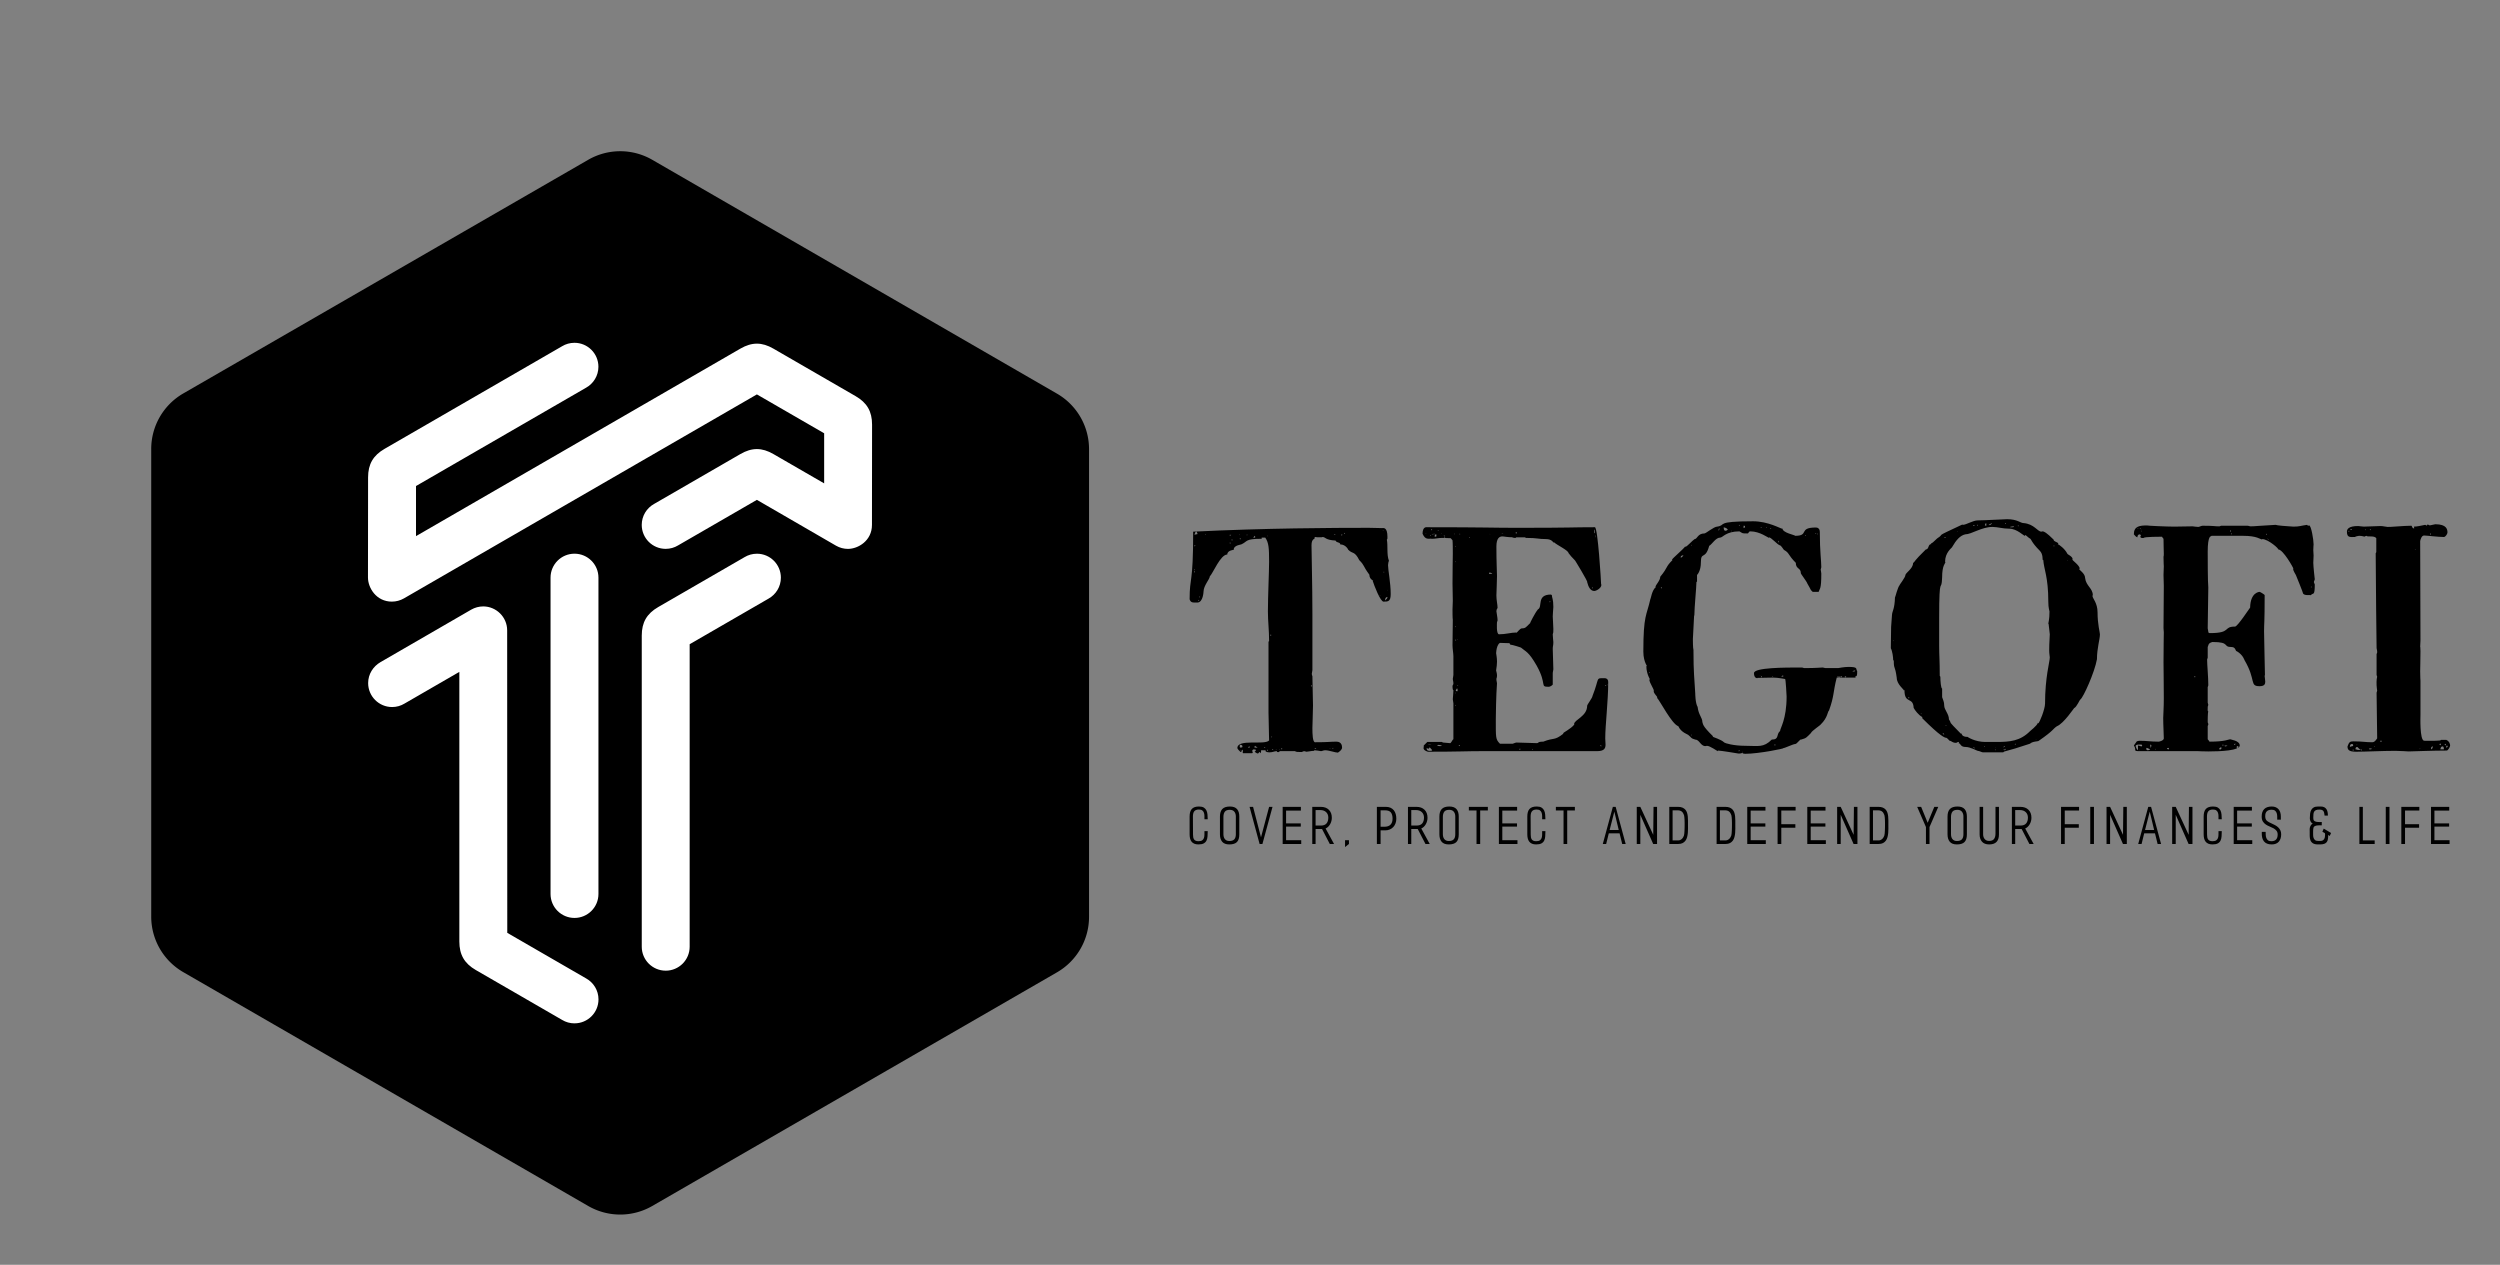
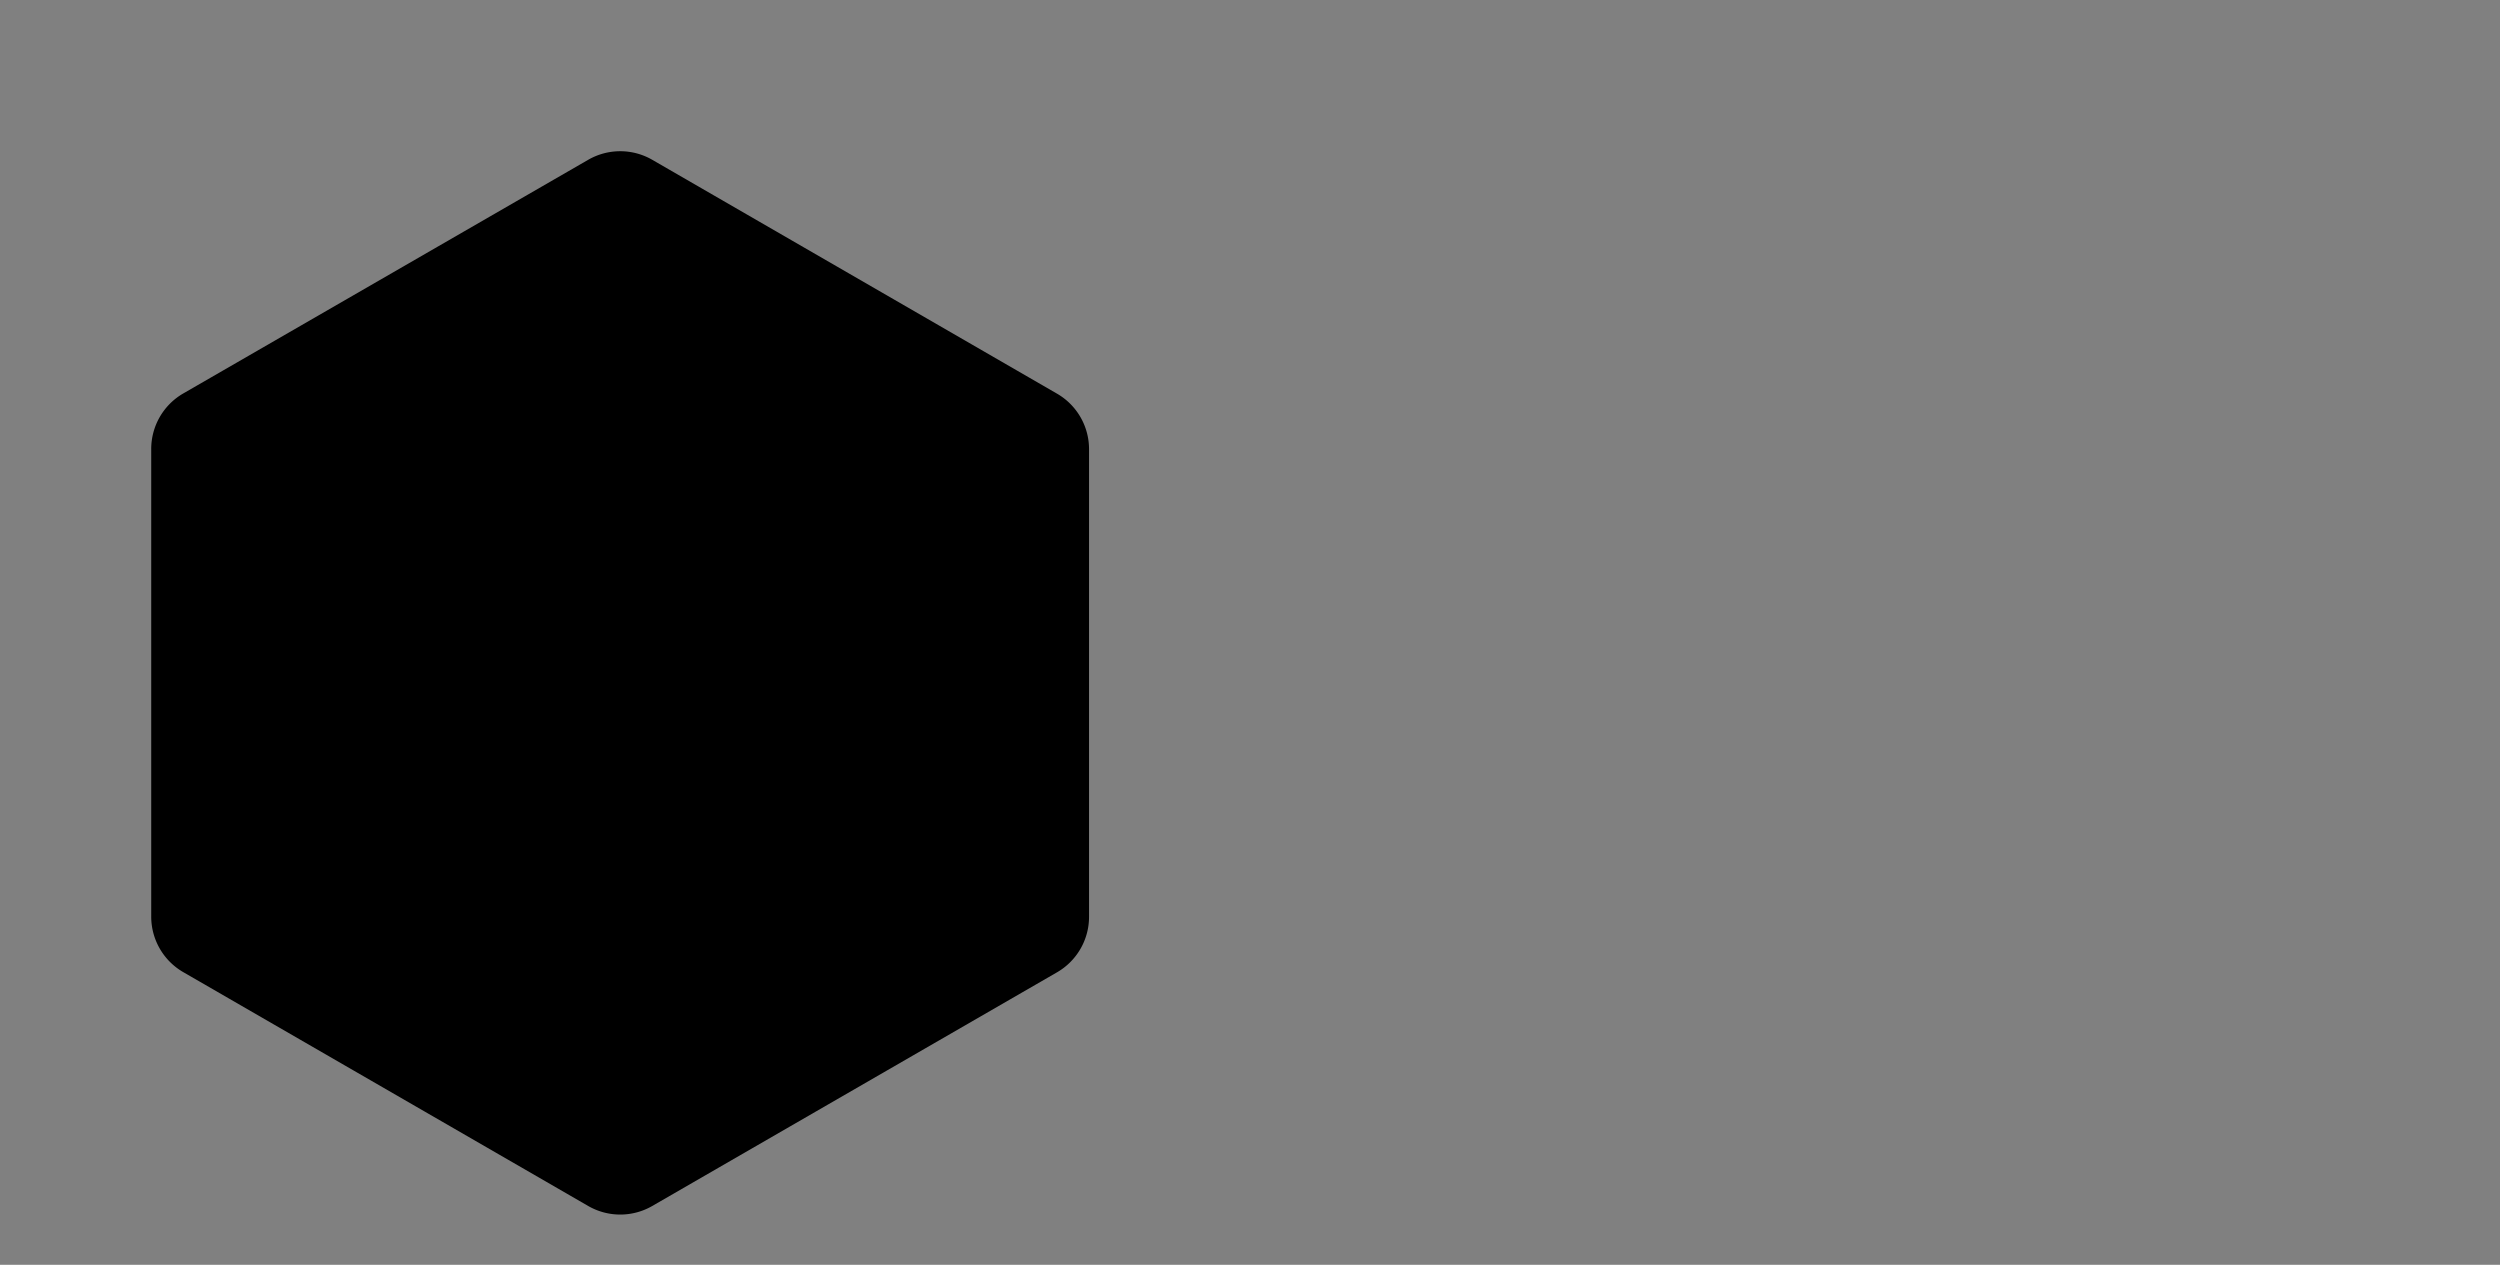
<svg xmlns="http://www.w3.org/2000/svg" version="1.1" width="3126.05" height="1581.539" viewBox="0 0 3126.05 1581.539">
  <rect x="0" y="0" width="3126.05" height="1581.539" fill="#808080" stroke="none" />
  <g transform="scale(6.303) translate(10, 10)">
    <defs id="SvgjsDefs1157">
      <linearGradient id="SvgjsLinearGradient1166">
        <stop id="SvgjsStop1167" stop-color="#905e26" offset="0" />
        <stop id="SvgjsStop1168" stop-color="#f5ec9b" offset="0.5" />
        <stop id="SvgjsStop1169" stop-color="#905e26" offset="1" />
      </linearGradient>
      <linearGradient id="SvgjsLinearGradient1170">
        <stop id="SvgjsStop1171" stop-color="#905e26" offset="0" />
        <stop id="SvgjsStop1172" stop-color="#f5ec9b" offset="0.5" />
        <stop id="SvgjsStop1173" stop-color="#905e26" offset="1" />
      </linearGradient>
      <linearGradient id="SvgjsLinearGradient1174">
        <stop id="SvgjsStop1175" stop-color="#905e26" offset="0" />
        <stop id="SvgjsStop1176" stop-color="#f5ec9b" offset="0.5" />
        <stop id="SvgjsStop1177" stop-color="#905e26" offset="1" />
      </linearGradient>
    </defs>
    <g id="SvgjsG1158" featureKey="symbolContainer" transform="matrix(3.751,0,0,3.751,20,20.016)" fill="#000">
      <path d="M23.11 55.78L1.69 43.41A3.39 3.39 0 0 1 0 40.48V15.75a3.39 3.39 0 0 1 1.69-2.94L23.11.45a3.39 3.39 0 0 1 3.39 0l21.41 12.37a3.39 3.39 0 0 1 1.69 2.94v24.72a3.39 3.39 0 0 1-1.69 2.94L26.5 55.78a3.39 3.39 0 0 1-3.39 0z" />
    </g>
    <g id="SvgjsG1159" featureKey="monogramFeature-0" transform="matrix(3.106,0,0,3.106,58.254,6.664)" fill="#ffffff">
-       <path d="M3.059 33.062 c-1.009 0 -1.531 -0.889 -1.531 -1.538 l0.007 -6.397 c0.001 -0.844 0.322 -1.401 1.052 -1.823 l11.342 -6.556 c0.23 -0.139 0.5 -0.218 0.788 -0.218 c0.845 0 1.53 0.685 1.53 1.53 c0 0.576 -0.319 1.078 -0.789 1.339 l-10.862 6.279 l0 3.2 l20.72 -11.977 c0.365 -0.211 0.709 -0.317 1.053 -0.317 s0.688 0.106 1.053 0.317 l5.251 3.035 c0.731 0.422 1.054 0.98 1.053 1.823 l-0.007 6.403 c0 1.009 -0.884 1.531 -1.533 1.531 c-0.26 0 -0.523 -0.066 -0.763 -0.205 l-5.054 -2.927 l-5.038 2.912 c-0.23 0.139 -0.499 0.218 -0.787 0.218 c-0.845 0 -1.53 -0.685 -1.53 -1.53 c0 -0.576 0.319 -1.078 0.789 -1.339 l5.514 -3.187 c0.365 -0.211 0.709 -0.317 1.053 -0.317 s0.688 0.106 1.053 0.317 l3.243 1.874 l0 -3.2 l-4.296 -2.483 l-22.544 13.029 c-0.233 0.134 -0.499 0.206 -0.768 0.206 z M14.72 59.999 c-0.288 0 -0.558 -0.079 -0.788 -0.218 l-5.516 -3.188 c-0.73 -0.422 -1.052 -0.98 -1.052 -1.823 l0 -17.221 l-3.508 2.028 c-0.23 0.139 -0.499 0.218 -0.787 0.218 c-0.845 0 -1.53 -0.685 -1.53 -1.53 c0 -0.576 0.323 -1.069 0.789 -1.339 l5.794 -3.352 c0.233 -0.134 0.499 -0.206 0.768 -0.206 c0.826 0 1.528 0.678 1.528 1.529 l0.007 19.321 l5.037 2.911 c0.47 0.261 0.789 0.763 0.789 1.339 c0 0.845 -0.685 1.53 -1.53 1.53 z M14.719 53.265 c-0.845 0 -1.53 -0.685 -1.53 -1.53 l0 -20.205 c0 -0.845 0.685 -1.53 1.53 -1.53 s1.53 0.685 1.53 1.53 l0 20.205 c0 0.845 -0.685 1.53 -1.53 1.53 z M20.545 56.633 c-0.845 0 -1.53 -0.685 -1.53 -1.529 l0 -19.873 c0 -0.844 0.322 -1.401 1.052 -1.823 l5.516 -3.188 c0.23 -0.139 0.5 -0.218 0.788 -0.218 c0.845 0 1.53 0.685 1.53 1.53 c0 0.576 -0.319 1.078 -0.789 1.339 l-5.037 2.911 l0 19.322 c0 0.845 -0.685 1.53 -1.53 1.53 z" />
-     </g>
+       </g>
    <g id="SvgjsG1160" featureKey="nameFeature-0" transform="matrix(1.471,0,0,1.471,225.471,80.176)" fill="#000">
-       <path d="M7.52 40.2 c0 -0.08 0 -0.16 0.04 -0.24 c0 -0.08 -0.04 -0.16 -0.08 -0.16 c0 0.16 -0.2 0.32 -0.24 0.32 c-0.16 -0.16 -0.36 -0.32 -0.44 -0.52 c0 -1.32 3.64 -0.36 4.28 -1.04 l-0.08 -3.76 l0 -9.56 l0.08 -0.08 c0 -1.48 -0.16 -2.68 -0.16 -4 c0 -2.04 0.16 -5.4 0.16 -6.68 c0 -1.84 -0.04 -2.6 -0.52 -3.28 l-0.48 0 l0 0.16 c-2.32 0 -1.84 0.36 -2.76 0.76 c0.08 0 -1 0.12 -1 0.64 l0.04 0.04 c0 0.08 -0.92 0.08 -0.92 0.68 c-0.92 0 -1.92 2.52 -2.36 2.96 c0 0.36 -0.84 1.24 -0.84 2.04 l0 -0.04 s-0.04 1.52 -0.84 1.52 c-0.64 0 -0.88 0.04 -1.04 -0.44 c0 -3.16 0.48 -1.88 0.48 -9.12 c9.64 -0.48 19 -0.52 23.68 -0.52 c0.68 0 1.28 0.04 1.76 0.04 c0.2 0 0.76 -0.2 0.76 1.2 c0 0.32 0 0.24 -0.08 0.36 c0.16 0.76 -0.04 2.04 0.28 2.84 c-0.04 0.04 -0.12 0.4 -0.12 0.6 c0 0.64 0.36 2.4 0.36 3.88 c0 1 -0.32 1.04 -0.96 1.04 c-0.44 0 -1.28 -2.2 -1.48 -2.84 c0.36 0.04 -0.44 -0.04 -0.44 -0.8 c-0.92 -1.24 -0.6 -1.2 -1.36 -1.96 c-0.64 -1.28 -0.92 -0.8 -1.48 -1.4 l0 0.04 c0.04 0 -0.32 -0.76 -1.08 -0.76 c-0.04 -0.36 -0.48 -0.16 -0.64 -0.52 c-1.44 -0.08 -1.32 -0.48 -1.76 -0.48 l-0.12 0.04 c-0.84 0 -0.56 0 -0.8 -0.04 c-0.08 0 -0.16 0.04 -0.16 0.04 c0 0.04 0.04 0.08 0.04 0.08 c0 0.2 -0.44 0.08 -0.44 1 c0 1.48 0.12 5.16 0.12 9.24 l0 7.6 c0 0.08 -0.08 0.44 -0.08 0.48 c0 -0.04 0 0.2 0.08 0.32 c0 0.2 0.08 3.44 0.08 3.96 c0 1.04 -0.08 2.24 -0.08 3.04 c0 0.88 0.04 1.8 0.32 1.92 c1.96 0 2 -0.08 2.92 -0.08 c0.24 0 0.76 0.08 0.76 0.8 c0 0.28 -0.32 0.52 -0.56 0.68 c-0.36 0 -1.2 -0.32 -1.72 -0.32 c-0.24 0 -0.4 0.12 -0.56 0.12 c-0.32 -0.04 -0.64 -0.12 -0.88 -0.12 l-0.08 0.08 c-0.36 0 -0.8 0.12 -1 0.12 c-0.08 0 -0.2 -0.08 -0.32 -0.08 c-0.04 0 -0.16 0.04 -0.32 0.12 c-0.4 0 -0.84 0 -0.88 -0.12 l-2.08 0 s-0.08 0.12 -0.16 0.12 c0.16 -0.04 -0.24 0.12 -0.24 -0.12 c-0.32 0 -0.56 0.16 -0.96 0.16 c-0.28 0 -0.48 -0.04 -0.6 -0.2 l0.12 -0.08 l-0.68 0 c0 0.16 0 0.32 -0.08 0.4 l-0.08 -0.16 c-0.16 0 -0.16 0.2 -0.28 0.2 c-0.16 0 -0.4 -0.24 -0.44 -0.24 l0.16 -0.12 c0 -0.12 0 -0.16 -0.08 -0.2 l0 0.04 c-0.04 0 -0.08 -0.04 -0.16 -0.04 s-0.2 0.04 -0.24 0.2 l0.08 0.24 l-0.08 0.08 l-1.24 0 z M7.32 39.88 c-0.04 0 -0.08 0.04 -0.08 0.04 c0 0.04 0.04 0.04 0.08 0.04 s0.04 0 0.04 -0.04 c0 0 0 -0.04 -0.04 -0.04 z M10.88 39.8 c-0.04 0 -0.08 0.04 -0.08 0.08 s0.04 0.08 0.08 0.08 c0 0 0.04 -0.04 0.04 -0.08 s-0.04 -0.08 -0.04 -0.08 z M7.2 39.76 l0 0.04 l0.04 0 z M12.04 39.76 l-0.08 0.04 l0.16 0 z M11.64 39.76 c0 -0.04 -0.04 -0.04 -0.08 -0.04 s-0.08 0 -0.08 0.04 s0.04 0.04 0.08 0.04 s0.08 0 0.08 -0.04 z M12.52 39.76 l0 -0.04 c-0.04 0 -0.04 0 -0.04 0.04 s0 0.04 0.04 0.04 l0 -0.04 z M12.8 39.6 c-0.04 0 -0.08 0.04 -0.08 0.08 s0.04 0.08 0.08 0.08 s0.04 -0.04 0.04 -0.08 s0 -0.08 -0.04 -0.08 z M17.24 39.6 l0 0.08 l0.2 0 c-0.04 -0.08 -0.12 -0.08 -0.2 -0.08 z M19.32 39.6 l-0.08 0.08 l0.08 0 l0 -0.08 z M19.72 39.56 c-0.08 0 -0.08 0.08 -0.08 0.12 l0.08 0 l0 -0.12 z M7.12 39.36 c0 0.08 0 0.16 0.12 0.16 s0.24 -0.04 0.24 -0.08 c0 -0.28 -0.04 -0.2 -0.24 -0.32 c-0.12 0.08 -0.12 0.08 -0.12 0.24 z M8.44 39.36 c-0.08 0.04 -0.2 0.08 -0.2 0.12 s0.08 0.04 0.12 0.04 c0.08 0 0.12 0 0.12 -0.08 z M9.2 39.28 c-0.12 0.08 -0.08 0.16 -0.08 0.24 l0.4 0 c-0.08 -0.12 -0.28 -0.12 -0.32 -0.24 z M10.56 39.52 c0 -0.04 -0.04 -0.04 -0.08 -0.04 s-0.08 0 -0.08 0.04 s0.04 0.04 0.08 0.04 s0.08 0 0.08 -0.04 z M19 39.52 l0.04 -0.08 z M11.44 38 c0 0 -0.04 0.04 -0.04 0.08 s0.04 0.08 0.04 0.08 s0.04 -0.04 0.04 -0.08 s-0.04 -0.08 -0.04 -0.08 z M16.8 31.12 c-0.04 0 -0.08 0.04 -0.08 0.08 s0.04 0.08 0.08 0.08 s0.04 -0.04 0.04 -0.08 s0 -0.08 -0.04 -0.08 z M11.32 24.28 c-0.04 0 -0.08 0.04 -0.08 0.08 s0.04 0.08 0.08 0.08 s0.04 -0.04 0.04 -0.08 s0 -0.08 -0.04 -0.08 z M1.6 19.6 c-0.04 0 -0.08 0.04 -0.08 0.08 c0 0 0.04 0.04 0.08 0.04 s0.04 -0.04 0.04 -0.04 c0 -0.04 0 -0.08 -0.04 -0.08 z M27.04 19.2 c-0.32 0.04 -0.32 0.4 -0.32 0.48 c0.24 -0.24 0.32 -0.24 0.32 -0.48 z M1.72 19.08 l0 0.28 c0.04 -0.04 0.04 -0.2 0.04 -0.28 l-0.04 0 z M26 19.04 l0 0.04 l0.16 0 z M27.04 18.24 l0 0.08 l0.04 0 z M1 15.68 c0 0 -0.04 0.08 -0.04 0.16 l0.04 0.08 c0.04 0 0.04 -0.08 0.04 -0.12 s0 -0.08 -0.04 -0.12 z M26.56 15.8 l-0.04 0.04 c0 0.04 0.04 0.08 0.04 0.08 c0.04 0 0.04 -0.04 0.04 -0.08 c0 0 0 -0.04 -0.04 -0.04 z M1 15.48 c0 0 -0.04 0 -0.04 0.04 s0.04 0.08 0.04 0.08 c0.04 0 0.04 -0.04 0.04 -0.08 s0 -0.04 -0.04 -0.04 z M1.12 12.2 c-0.08 0.04 -0.12 0.08 -0.16 0.16 c0.16 0 0.16 -0.04 0.16 -0.16 z M5.84 11.88 c-0.04 0 -0.08 0 -0.08 0.04 s0.04 0.08 0.08 0.08 s0.04 -0.04 0.04 -0.08 s0 -0.04 -0.04 -0.04 z M6 11.48 c0 0 -0.04 0 0.08 0.12 c0.04 -0.04 0.08 -0.08 0.08 -0.12 l-0.16 0 z M7.2 11.28 c-0.04 0 -0.08 0.04 -0.08 0.08 s0.04 0.08 0.08 0.08 c0 0 0.04 -0.04 0.04 -0.08 s-0.04 -0.08 -0.04 -0.08 z M9.12 10.96 c0 0.04 -0.12 0.2 -0.2 0.24 l0.28 0 c0 -0.08 0.04 -0.16 -0.08 -0.24 z M10.8 10.96 l0 0.08 l0.08 -0.08 l-0.08 0 z M5.84 10.8 c-0.04 0 -0.08 0.04 -0.08 0.08 s0.04 0.08 0.08 0.08 s0.04 -0.04 0.04 -0.08 s0 -0.08 -0.04 -0.08 z M6.04 10.8 c-0.04 0.04 -0.04 0.04 -0.04 0.08 c0 -0.04 0.04 -0.08 0.04 -0.08 z M7.08 10.72 l0 0.16 l0.04 -0.08 z M8.12 10.8 c-0.04 0 -0.08 0.04 -0.08 0.04 c0 0.04 0.04 0.04 0.08 0.04 c0 0 0.04 0 0.04 -0.04 z M20.8 10.8 l0 0.08 s0.16 0.08 0.16 -0.08 l-0.16 0 z M1 10.8 l0.12 0 l-0.04 0 c0.12 0 0.28 -0.08 0.36 -0.08 c0 0.04 -0.08 -0.28 -0.16 -0.32 c-0.2 0 -0.2 0.28 -0.28 0.4 z M2.48 10.72 c-0.04 0 -0.04 0.04 -0.04 0.08 l0.08 0 c0 -0.04 0 -0.08 -0.04 -0.08 z M19.8 10.72 c0.08 0.08 0.16 0.08 0.24 0.08 c-0.04 -0.08 -0.12 -0.08 -0.24 -0.08 z M21.28 10.56 c-0.04 0 -0.04 0.04 -0.04 0.08 s0 0.08 0.04 0.08 s0.04 -0.04 0.04 -0.08 s0 -0.08 -0.04 -0.08 z M26.4 10.24 l0.08 0.08 l0 -0.08 l-0.08 0 z M31.936 39.44 l0 -0.2 l0.48 -0.48 l1.96 0 l0.16 0.08 l0.92 0.08 c0.16 0.08 0.36 -0.52 0.48 -0.52 l0 -4.84 c0 -0.04 -0.08 -0.52 -0.08 -0.56 c0 0 0.08 -0.96 0.08 -1.16 c0.08 -0.12 -0.12 0.16 -0.12 -0.64 c0 -0.08 0.12 -0.16 0.12 -0.32 c0 -0.28 -0.08 -0.44 -0.08 -0.64 c0 -0.08 0.08 -0.36 0.08 -0.52 l0 -2.52 c0 -0.36 -0.12 -1 -0.12 -1.48 l0.04 -3.44 c-0.04 -0.16 -0.04 -1.2 -0.04 -1.4 c0 -0.12 0.04 -1.04 0.04 -1.16 c0 -0.04 -0.04 -2.08 -0.04 -2.32 c0 -2.48 0.04 -2.92 0.04 -4 c0 -0.48 0 -1.52 -0.04 -1.84 l-0.24 -0.28 s-0.8 -0.04 -1.12 -0.04 c-0.52 0 -0.92 0.12 -1.4 0.12 c-0.44 -0.08 -0.88 0.24 -1.28 -0.68 c0 -0.36 0.08 -0.8 0.44 -0.88 c8.16 0 9 0.08 12.24 0.08 c7.76 0 7.32 -0.08 10.56 -0.08 c0.4 0 0.84 7.32 0.84 7.68 c0 0.04 0.04 0.04 0.04 0.08 c0 0.48 -0.72 0.84 -0.96 0.84 c-0.52 0 -0.8 -0.56 -0.96 -1.2 c0.16 0 -1.72 -3.08 -1.64 -2.92 c-0.52 -0.52 -0.56 -0.6 -0.88 -1 c0 -0.36 -1.72 -1.16 -1.92 -1.44 c0 0.04 -0.04 0.04 -0.04 0.04 c-0.12 0 -0.24 -0.48 -1.08 -0.48 c-1.12 0 -1.04 -0.16 -2.76 -0.16 l0 -0.08 l-1.24 0 l-0.08 0.08 l-0.52 0 l0.28 -0.08 c-0.92 0 -1.32 -0.12 -1.56 -0.12 c-0.36 0 -0.8 0.2 -0.8 1.36 c0 2.24 0.08 3.44 0.08 4 c0 0.6 -0.08 2.36 -0.08 2.6 c0 0.68 0.16 1.24 0.16 1.72 c-0.08 0 -0.16 0.28 -0.16 0.4 s0.16 0.88 0.16 1.24 c0 0.08 -0.08 0.2 -0.08 0.24 c0 0.12 -0.12 1.64 0.28 1.64 c0.92 0 1.6 -0.24 2.32 -0.24 l0 0.04 c0.12 0 0.48 -0.6 0.76 -0.6 c0.48 0 0.56 -0.16 1.08 -0.68 l0 0.04 c-0.04 0 0.68 -1.44 1.08 -1.92 c0.68 -0.32 -0.24 -2 1.76 -2 l0.12 0.08 c0 0.36 0.2 0.48 0.2 1.6 c-0.04 0.32 -0.08 1.36 -0.08 1.28 c0 0.44 0.08 1.12 0.08 1.68 c0 0.48 0 0.48 -0.08 0.72 c0 0.4 0.08 0.92 0.08 1.04 c0 0.52 -0.08 0.52 -0.08 0.92 c0 0.32 0.08 2.48 0.08 2.76 c0 0.16 -0.08 0.32 -0.08 0.56 l0 1.48 c0.04 0.04 -0.32 0.32 -0.52 0.32 c-1.28 0 -0.2 -0.24 -1.64 -2.84 c-1.12 -1.96 -1.48 -1.88 -2.12 -2.44 c0.04 0 -1.16 -0.4 -1.44 -0.4 l-0.12 -0.2 l-1.28 -0.04 c-0.6 0.32 -0.52 2 -0.52 1.36 c0 0.16 0.12 0.56 0.12 1.16 c0 0.28 -0.04 0.76 -0.12 1.2 c0 0.04 0.12 0.4 0.12 0.64 c0 0.4 -0.08 0.36 -0.08 0.52 c0 0.28 0.08 0.44 0.08 0.56 c-0.12 1.56 -0.16 4.36 -0.16 4.84 c0 2.52 -0.04 2.72 0.56 3.32 l1.72 0 c0.16 -0.04 0.36 -0.16 0.52 -0.16 c0.04 0 2.4 0.08 2.72 0.08 s0.04 -0.2 0.88 -0.2 c1.52 -0.6 1.44 -0.08 2.72 -1.08 c-0.04 0 -0.04 -0.04 -0.04 -0.04 c0 -0.12 1 -0.56 1.52 -1.2 c-0.04 0 -0.04 -0.04 -0.04 -0.04 c0 -0.6 1.76 -1.04 1.76 -2.48 c0 -0.16 0.72 -1.08 0.72 -1.32 c1 -2.52 0.36 -2.4 1.64 -2.4 c0.04 0 0.48 0 0.48 0.52 c0 2.6 -0.4 5.8 -0.4 7.6 c0 0.28 0.04 0.56 0.04 0.84 c0 0.48 -0.16 0.88 -1.12 0.88 l-15.4 0 c-2.32 0 -3.16 0.08 -7.44 0.08 c-0.76 -0.24 -0.56 -0.56 -0.56 -0.64 z M32.336 39.6 l0 -0.04 l0 0.12 c0 0.12 0.04 0.28 0.4 0.28 c0.08 0 0.2 0 0.32 -0.04 l0 -0.08 l-0.32 -0.36 c-0.04 0.08 -0.08 0.16 -0.16 0.2 c-0.04 0 -0.16 -0.04 -0.24 -0.12 l0 0.04 z M46.536 39.76 l0.04 0.08 c0.04 -0.04 0.04 -0.04 0.04 -0.16 z M44.976 39.68 c-0.12 0 -0.16 0 -0.2 0.08 l0.2 0 l0 -0.08 z M33.736 39.24 c0.08 0 0.24 0.08 0.28 0.08 c0.36 0 0.24 0 0.36 -0.08 c-0.08 0 -0.36 -0.08 -0.4 -0.08 c-0.16 0 -0.16 0 -0.24 0.08 z M55.696 39.24 c0.04 0.12 0.16 0.08 0.24 0.08 c-0.04 -0.08 -0.12 -0.08 -0.24 -0.08 z M36.816 39.24 c0 -0.04 -0.04 -0.04 -0.08 -0.04 s-0.08 0 -0.08 0.04 s0.04 0.08 0.08 0.08 s0.08 -0.04 0.08 -0.08 z M32.576 39.12 l0 0.04 l0.4 0 c-0.08 -0.04 -0.32 -0.04 -0.4 -0.04 z M36.256 33.8 l-0.04 -0.04 c-0.04 0 -0.04 0.04 -0.04 0.04 c0 0.04 0 0.08 0.04 0.08 c0 0 0.04 -0.04 0.04 -0.08 z M36.176 32.08 l0 0.16 c0.04 0 0.04 -0.04 0.04 -0.08 s0 -0.08 -0.04 -0.08 z M36.256 31.84 c0.04 0.08 0.12 0.08 0.24 0.08 c0 -0.08 0.04 -0.32 -0.08 -0.4 c0 0.08 -0.16 0.2 -0.16 0.32 z M36.496 31.08 c0 0.04 0 0.08 0.04 0.12 l0.04 -0.12 l-0.08 0 z M56.496 31.08 c-0.04 0 -0.08 0.04 -0.08 0.08 c0 0 0.04 0.04 0.08 0.04 s0.04 -0.04 0.04 -0.04 c0 -0.04 0 -0.08 -0.04 -0.08 z M56.696 31 c-0.04 0 -0.04 0.04 -0.04 0.08 c0 0 0 0.04 0.04 0.04 l0 -0.12 z M36.256 24.96 c-0.04 0 -0.08 0.04 -0.08 0.08 c0 0 0.04 0.04 0.08 0.04 s0.04 -0.04 0.04 -0.04 c0 -0.04 0 -0.08 -0.04 -0.08 z M36.536 24.96 c0 -0.04 0 -0.04 -0.04 -0.04 l0 0.08 c0.04 0 0.04 0 0.04 -0.04 z M36.256 23.2 l-0.04 -0.04 c-0.04 0 -0.04 0.04 -0.04 0.04 c0 0.04 0 0.08 0.04 0.08 c0 0 0.04 -0.04 0.04 -0.08 z M49.016 19.84 c0 -0.04 -0.04 -0.04 -0.08 -0.04 c0 0 -0.04 0 -0.04 0.04 s0.04 0.08 0.04 0.08 c0.04 0 0.08 -0.04 0.08 -0.08 z M54.696 17.92 c-0.04 0 -0.08 0.04 -0.08 0.08 c0 0 0.04 0.04 0.08 0.04 s0.04 -0.04 0.04 -0.04 c0 -0.04 0 -0.08 -0.04 -0.08 z M40.776 15.92 c-0.04 0.04 -0.04 0.12 -0.04 0.16 l0.44 0 c-0.04 -0.08 -0.2 -0.16 -0.4 -0.16 z M36.176 14.36 l0 0.16 c0.04 0 0.04 -0.04 0.04 -0.08 s0 -0.08 -0.04 -0.08 z M36.176 12.32 l0 0.16 c0.04 0 0.04 -0.04 0.04 -0.08 s0 -0.08 -0.04 -0.08 z M55.096 10.84 l0 0.4 l0.04 -0.2 c0 -0.08 0 -0.12 -0.04 -0.2 z M34.776 11.08 c-0.04 0 -0.04 0.04 -0.04 0.08 s0 0.08 0.04 0.08 s0.04 -0.04 0.04 -0.08 s0 -0.08 -0.04 -0.08 z M38.136 11.16 c0 -0.04 -0.04 -0.04 -0.04 -0.04 c-0.04 0 -0.04 0 -0.04 0.04 s0 0.08 0.04 0.08 c0 0 0.04 -0.04 0.04 -0.08 z M33.656 10.76 c-0.36 0 -0.16 0.28 -0.28 0.32 c0.24 0 0.28 -0.04 0.28 -0.12 c0 -0.04 -0.04 -0.08 -0.04 -0.12 s0.04 -0.04 0.04 -0.08 z M34.616 10.96 l0.12 0.08 l0.04 -0.08 l-0.08 -0.04 z M32.856 10.84 c-0.04 0 -0.04 0.04 -0.04 0.08 c0 0 0 0.04 0.04 0.04 s0.04 -0.04 0.04 -0.04 c0 -0.04 0 -0.08 -0.04 -0.08 z M33.256 10.68 l-0.28 0.08 l0.28 0 l0 -0.08 z M36.816 10.68 c-0.04 0 -0.08 0.04 -0.08 0.04 c0 0.04 0.04 0.04 0.08 0.04 c0 0 0.04 0 0.04 -0.04 z M40.856 10.68 l0 0.08 l0.04 0 z M33.456 10.68 l-0.08 0 c0 0.04 0 0.08 0.04 0.08 c0 0 0.04 -0.04 0.04 -0.08 z M34.376 10.64 c-0.08 0 -0.08 0.08 -0.08 0.08 c0.04 0 0.04 -0.04 0.08 -0.08 z M36.096 10.68 l-0.08 0 c0 0.04 0 0.08 0.04 0.08 c0 0 0.04 -0.04 0.04 -0.08 z M42.616 10.64 c-0.08 0 -0.16 0.04 -0.24 0.04 l0.28 0 z M32.256 10.64 c0 0 0 -0.04 -0.04 -0.04 l0 0.08 c0.04 0 0.04 0 0.04 -0.04 z M44.336 10.52 c0 0.16 0.04 0.08 0.08 0.12 c0 0 0.04 0 0.08 -0.04 l-0.08 -0.16 z M54.936 10.12 l0 0.48 l0.08 0 c0 -0.12 0.04 -0.48 -0.08 -0.48 z M33.896 10.2 c-0.04 0 -0.08 0.04 -0.08 0.04 c0 0.04 0.04 0.04 0.08 0.04 s0.04 0 0.04 -0.04 c0 0 0 -0.04 -0.04 -0.04 z M32.576 10.2 l-0.04 -0.08 z M33.056 10.04 c-0.08 0.04 -0.12 0.08 -0.12 0.12 l0.04 0.04 l0.08 0 l0 -0.16 z M61.552 26.6 c0 -5.04 0.44 -4.8 0.96 -7.16 l0 0.04 c0.04 0 0.2 -1.2 0.72 -1.6 c-0.04 0 -0.04 -0.04 -0.04 -0.04 c0 -0.24 0.64 -0.84 0.64 -1.36 c1.12 -1.36 0.64 -1.24 1.64 -2.24 c-0.04 0 -0.04 -0.04 -0.04 -0.08 c0 -0.12 1.52 -1.4 1.76 -1.76 c0 0.04 0.04 0.04 0.04 0.04 c0.2 0 0.96 -0.88 1.24 -1.04 c0.36 0 0.4 -0.76 1.32 -0.76 c0.2 0 1.28 -0.92 1.72 -0.92 c1.32 -0.2 -0.4 -0.72 4.84 -0.72 c2.04 0 3.72 1 3.92 1 c0.04 0 0.04 -0.04 0.04 -0.04 c0 0.6 1.68 0.88 1.72 1 c1.96 0 0.36 -1.12 2.8 -1.12 c0.2 0 0.52 0.12 0.52 0.6 c0 2.64 0.2 3.88 0.2 4.76 c0 0.04 -0.04 0.16 -0.08 0.32 c0 0.04 0.08 0.4 0.08 0.52 c0 2.2 -0.2 1.96 -0.36 2.48 l-0.8 0 l-0.24 -0.24 s-0.32 -0.64 -0.48 -0.88 c-0.08 -0.28 -0.88 -1.28 -0.88 -1.4 c0 -0.76 -0.68 -0.52 -0.68 -1.4 c-1.08 -1.08 -0.84 -1.32 -1.56 -1.72 c-0.08 0 -0.4 -0.64 -0.6 -0.64 c-0.36 -0.12 -1.16 -1.08 -1.48 -1.08 c0.04 0.04 0.04 0.04 0.04 0.08 c-0.12 0 -1.24 -0.88 -2.52 -0.88 c-0.28 0 -0.2 0.28 -0.4 0.28 c-0.76 0 -0.6 0 -1.08 -0.28 c-1.84 0 -2.24 0.84 -2.6 0.84 c-0.6 0 -1.08 0.88 -1.48 1.12 c-0.52 1.92 -1.12 0.72 -1.12 2.2 c0 1.2 -0.48 1.68 -0.52 1.72 l0 0.88 l-0.08 0.08 c0 0.64 -0.28 3.48 -0.28 4.44 l-0.04 0.16 c0 0.44 -0.16 2.68 -0.16 3.08 c0 0.16 0 1.24 0.08 1.48 l0 0.16 c0 2.88 0.12 3.56 0.24 5.72 c0 -0.04 0 1.28 0.32 1.8 c0.12 1.08 0.64 1.44 0.64 2.04 c0.12 0.28 -0.08 0.44 1.44 1.92 c-0.04 0 -0.04 0 -0.04 0.04 c0 0.08 1.12 0.36 1.56 0.8 c0.08 0.08 1.2 0.44 2.84 0.44 c1.76 0 2.44 0.28 3.56 -0.84 c1.04 0 0.56 -0.68 1.12 -1.16 c0 -0.36 0.88 -1.56 0.88 -4.64 c0 -0.08 -0.12 -2.4 -0.2 -2.36 c0.08 0 -1 -0.2 -1.6 -0.2 c-0.2 0 -1.96 0.04 -2.12 0.04 c0 0.04 -0.04 0.04 -0.04 0.04 c-0.16 0 -0.44 -0.12 -0.44 -0.68 c0 -0.76 4.16 -0.76 6.36 -0.76 c0.12 0 0.2 0 0.4 0.08 c1.84 0 2.08 -0.08 2.52 -0.08 c0.08 0 0.24 0.08 0.36 0.08 l1.72 0 s0.8 -0.16 1.4 -0.16 c1.36 0 0.92 0.28 1.16 0.56 c0 0.72 -0.04 0.64 -0.28 0.76 l0.08 0.12 l-2.56 0 c-0.52 2.04 -0.32 2.44 -1.04 4.44 c-0.2 0.12 -0.16 0.96 -1.12 1.88 c0 0.08 -1.24 0.88 -1.32 1.16 c-0.6 0.6 -0.6 0.68 -1.32 0.88 c-0.12 -0.12 -0.56 0.6 -0.8 0.6 c-0.28 0 -1.4 0.56 -1.64 0.56 c0.44 0 -3.24 0.76 -5.12 0.76 c-0.16 0 -0.32 -0.04 -0.36 -0.12 c-0.32 0.12 -0.52 0.08 -0.64 0.08 l0.08 0 s-2.36 -0.4 -2.76 -0.4 c0 0.04 0.04 0.04 0.04 0.08 l-0.04 0 c-0.08 0 -1.04 -0.72 -1.48 -0.72 c-0.08 0.04 -0.16 0.04 -0.2 0.04 c-0.64 0 -0.8 -0.88 -1.36 -0.88 c-0.68 -0.2 -0.4 -0.2 -0.96 -0.64 c0 -0.04 -0.96 -0.32 -1.32 -1.16 c-0.88 -0.28 -2.48 -3.44 -2.88 -3.84 l0.04 -0.04 c0 -0.16 -0.48 -0.52 -0.48 -0.84 c0.12 -0.24 -0.6 -1.08 -0.6 -1.64 l0.04 0.04 c0.28 0.24 -0.44 -0.52 -0.44 -1.84 c0 0 0 0.04 0.04 0.04 c0.28 0.24 -0.44 -0.4 -0.44 -1.92 z M74.912 40.08 c0 0 -0.04 0.04 -0.04 0.08 l0.08 0 c0 -0.04 0 -0.08 -0.04 -0.08 z M74.512 39.84 l-0.16 0.16 l0.16 0 l0 -0.16 z M79.312 39.08 c-0.04 0 -0.08 0.04 -0.08 0.08 s0.04 0.08 0.08 0.08 s0.04 -0.04 0.04 -0.08 s0 -0.08 -0.04 -0.08 z M67.992 37.72 l0 0.16 l0.08 0 z M87.672 29.96 c0.04 0.08 0.12 0.08 0.2 0.08 c0.16 0 0.2 0.04 0.36 -0.08 l-0.56 0 z M77.512 29.88 c-0.04 0 -0.08 0.04 -0.08 0.08 s0.04 0.08 0.08 0.08 c0 0 0.04 -0.04 0.04 -0.08 s-0.04 -0.08 -0.04 -0.08 z M78.992 29.88 l-0.08 0.08 l0.16 0 z M80.312 29.8 c0 0 -0.08 0.12 -0.16 0.16 c0.04 0 0.08 0.04 0.32 -0.08 c-0.04 -0.04 -0.08 -0.08 -0.16 -0.08 z M88.312 29.88 c-0.04 0 -0.08 0.04 -0.08 0.08 s0.04 0.08 0.08 0.08 s0.04 -0.04 0.04 -0.08 s0 -0.08 -0.04 -0.08 z M88.912 29.96 c0 -0.04 -0.04 -0.04 -0.12 -0.04 c-0.04 0 -0.08 0 -0.08 0.04 s0.04 0.08 0.08 0.08 c0.08 0 0.12 -0.04 0.12 -0.08 z M77.232 29.76 c0.04 0.04 0.04 0.04 0.16 0.04 c-0.12 -0.04 -0.16 -0.04 -0.16 -0.04 z M62.352 29.32 l0 0.16 l0.08 -0.12 z M90.112 29.12 c-0.12 0 -0.36 0.08 -0.36 0.12 c0.12 0 0.36 0.08 0.36 -0.12 z M64.072 17.96 c0 -0.04 -0.04 -0.04 -0.08 -0.04 s-0.08 0 -0.08 0.04 s0.04 0.08 0.08 0.08 s0.08 -0.04 0.08 -0.08 z M66.592 13.8 c0 0.08 0 0.08 0.04 0.12 l-0.04 0 c0.08 0 0.28 -0.2 0.36 -0.28 c0 -0.04 -0.04 -0.04 -0.08 -0.04 c-0.12 0 -0.24 0.08 -0.28 0.2 z M68.072 12.16 l0 0.16 c0.04 0 0.04 -0.04 0.04 -0.08 s0 -0.08 -0.04 -0.08 z M79.752 11.68 c0 0.12 0 0.16 0.04 0.16 c0 0 0.04 -0.04 0.08 -0.04 c0 0 0.04 0.04 0.04 0.08 c0 0 -0.08 -0.16 -0.16 -0.28 l0 0.08 z M83.432 10.88 c-0.04 0 -0.08 0.04 -0.08 0.04 c0 0.04 0.04 0.04 0.08 0.04 s0.04 0 0.04 -0.04 c0 0 0 -0.04 -0.04 -0.04 z M84.912 10.68 c0.08 0.04 0.12 0.08 0.2 0.08 c-0.04 -0.12 -0.12 -0.08 -0.2 -0.08 z M84.792 10.6 c-0.04 0 -0.08 0.04 -0.08 0.04 s0.04 0.04 0.08 0.04 s0.04 -0.04 0.04 -0.04 s0 -0.04 -0.04 -0.04 z M73.472 10.28 l-0.08 0 c0 0.04 0 0.08 0.04 0.08 c0 0 0.04 -0.04 0.04 -0.08 z M72.392 9.8 c0 0.32 0.04 0.48 0.28 0.48 c0.08 0 0.28 -0.16 0.28 -0.16 c-0.28 -0.32 -0.36 -0.2 -0.56 -0.32 z M71.832 9.96 c-0.16 0 -0.12 0.2 -0.12 0.32 c0.04 0 0.08 -0.2 0.12 -0.32 z M78.672 9.92 c0 0 -0.04 0 0.08 0.12 c0 -0.04 0.04 -0.08 0.04 -0.12 l-0.12 0 z M75.072 9.6 l0 0.32 c0.04 0 0.2 -0.12 0.2 -0.12 c0 -0.24 -0.12 -0.2 -0.2 -0.2 z M77.512 9.8 l-0.2 0.08 l0.2 0 l0 -0.08 z M78.192 9.8 c-0.04 0 -0.04 0.04 -0.04 0.04 c0 0.04 0 0.04 0.04 0.04 s0.04 0 0.04 -0.04 c0 0 0 -0.04 -0.04 -0.04 z M74.512 9.48 c-0.04 0 -0.08 0.04 -0.08 0.08 c0 0 0.04 0.04 0.08 0.04 l0.04 -0.04 c0 -0.04 -0.04 -0.08 -0.04 -0.08 z M104.048 38.92 l0.08 -0.08 c0 -0.04 0 -0.04 -0.08 -0.08 l0 0 l-0.04 0 c-0.04 0 -0.08 0 -0.12 0.08 l0 -0.04 s-0.04 0.08 -0.2 0.08 s-0.4 -0.04 -0.72 -0.28 c0 0.04 -0.04 0.04 -0.04 0.04 c-0.08 0 -0.4 -0.44 -0.52 -0.44 c-0.2 0 -0.76 -0.16 -3.24 -2.64 l0 -0.16 c-0.48 -0.24 -1 -0.92 -1.16 -1.24 c-0.08 -1.56 -1.24 -0.44 -1.24 -2.4 c-0.04 0 -0.12 0.08 -0.12 0.08 c0.04 0 0.04 0 0.04 -0.04 c0 -0.12 -0.96 -0.84 -0.96 -1.68 c-0.24 -1.8 -0.4 -1.08 -0.4 -2.32 l-0.08 -0.08 c0 -0.4 -0.12 -1.24 -0.32 -1.6 l0.04 -2.88 l0.12 -1.64 c0.04 -0.52 0.36 -0.76 0.4 -2.36 l0 0.04 c0.04 0 0.36 -1.4 0.64 -1.68 l-0.04 0.04 c-0.04 0 0.8 -1.08 0.8 -1.36 c0 -0.32 1.04 -0.88 1.04 -1.64 c0.4 -0.36 0 -0.16 1.72 -1.84 c0.44 0 0.28 -0.72 0.72 -0.72 l-0.04 -0.08 c0.12 0 0.4 -0.24 0.84 -0.68 c1.28 -0.84 -0.8 0.08 3.4 -1.88 c0 0 0.04 0.04 0.08 0.04 c0.44 0 1.36 -0.6 2 -0.6 c0.88 0 3.6 -0.16 3.96 -0.16 c1.4 0 1.8 0.52 2.2 0.52 c1.48 0.12 1.88 1.16 2.44 1.16 c0.04 0 0.04 -0.04 0.16 -0.04 c0.16 0 0.52 0.16 1.48 1.12 c0 0.28 0.48 0.28 0.64 0.52 l-0.08 0.08 c0.2 0.08 0.96 0.64 1.28 1.28 c0 0.12 0.72 0.36 0.72 0.76 c-0.04 0 -0.04 0 -0.04 0.04 c0 0.12 1 0.8 1 1.24 c-0.04 0 -0.08 0 -0.08 0.04 c0 0.12 0.8 0.6 0.8 1.2 c0.12 1.08 1.04 1.4 1.04 2.32 c-0.04 0.04 -0.04 0.08 -0.04 0.12 c0 0.32 0.68 0.92 0.68 2.2 c0 1.6 0.32 2.72 0.32 2.96 c0 0.68 -0.4 1.88 -0.4 3.36 c-0.32 1.8 -1.84 5.16 -2.24 5.44 c-0.08 0 -0.48 1 -0.84 1.16 c0 -0.04 -1.4 2.08 -2.32 2.44 c-0.6 0.4 -0.36 0.52 -2.44 1.96 c-0.08 0.12 -0.8 0.04 -1.2 0.4 c-3.44 1.16 -3.36 0.92 -3.6 1.16 l-2.76 0 c-0.12 0 -0.48 -0.2 -0.68 -0.2 c-0.08 0 -1 -0.52 -1.6 -0.52 c-0.8 0 -0.64 -0.48 -1 -0.52 z M109.008 39.76 c0 0 -0.04 0.04 -0.04 0.08 l0.04 0.04 c0.04 0 0.04 -0.04 0.04 -0.04 c0 -0.04 0 -0.08 -0.04 -0.08 z M110.168 39.76 c0 0.04 -0.04 0.04 -0.04 0.04 c0 0.04 0.04 0.04 0.12 0.08 l0.08 -0.12 l-0.16 0 z M110.448 39.68 c-0.04 0 -0.08 0.04 -0.08 0.08 s0.04 0.08 0.08 0.08 l0 -0.16 z M106.248 39.56 c0 -0.04 -0.04 -0.04 -0.04 -0.04 c-0.04 0 -0.04 0 -0.04 0.04 s0 0.08 0.04 0.08 c0 0 0.04 -0.04 0.04 -0.08 z M106.128 39.44 c-0.04 0 -0.08 0.04 -0.08 0.04 c0 0.04 0.04 0.08 0.08 0.08 l0 -0.12 z M109.008 39.44 l-0.04 0.04 l0.08 0 s0 -0.04 -0.04 -0.04 z M110.088 39.4 c0 0 -0.04 0.04 -0.04 0.08 l0.08 0 c0 -0.04 0 -0.08 -0.04 -0.08 z M107.568 39.32 c-0.04 0 -0.08 0.04 -0.08 0.08 c0 0 0.04 0.04 0.08 0.04 l0 -0.12 z M110.248 39.32 c-0.04 0 -0.08 0.04 -0.08 0.08 c0 0 0.04 0.04 0.08 0.04 s0.04 -0.04 0.04 -0.04 c0 -0.04 0 -0.08 -0.04 -0.08 z M111.728 39 c-0.04 0 -0.08 0.04 -0.08 0.08 c0 0 0.04 0.04 0.08 0.04 s0.04 -0.04 0.04 -0.04 c0 -0.04 0 -0.08 -0.04 -0.08 z M101.848 32.72 c0.12 0.4 0.28 0.6 0.28 1.12 c0 0.6 0.64 1.12 0.64 1.88 c0.52 0.8 -0.36 -0.08 1.6 1.92 c0.04 0 0.04 -0.04 0.04 -0.04 c0.12 0 0 0.48 0.88 0.48 c-0.04 0 1 0.68 2.36 0.68 l1.56 0 c1.76 0 3.16 -0.12 4.48 -1.44 c-0.04 0 1 -0.76 1.08 -1.16 c0 0.04 0 0.08 0.04 0.08 c0.16 0 0.92 -1.92 0.92 -2.64 c0 -3.56 0.64 -5.68 0.64 -6.24 c0 -0.12 -0.08 -0.52 -0.08 -0.92 c0 -1.24 0.08 -1.68 0.08 -2.2 c0 -0.12 -0.16 -1.32 -0.16 -1.4 c0 0 -0.04 0 -0.04 -0.04 c0 -0.12 0.16 -0.52 0.16 -1.64 c0 -0.12 -0.16 -0.4 -0.16 -1.32 c0 -3.36 -0.6 -4.36 -0.68 -5.64 l-0.04 0.04 c-0.12 0 0.08 -0.76 -0.44 -1.28 c-1.16 -1.16 -1.12 -1.56 -1.32 -1.64 c-0.08 0 -0.56 -0.48 -0.64 -0.48 c0 0.04 0 0.12 -0.04 0.12 c-0.16 0 -1.08 -0.96 -2.08 -0.96 c-0.92 0 -1.6 -0.24 -2.28 -0.24 c-1.48 0 -2.84 1 -3.68 1 c-0.68 0.16 -1.2 0.72 -1.8 1.76 c-0.04 0.08 -0.92 0.72 -0.92 1.92 c0 0.04 0.04 0.04 0.04 0.08 c0 0.16 -0.44 0.4 -0.44 2.04 c-0.08 2.28 -0.4 -0.76 -0.4 5.44 l0 3.8 c0 1.28 0.08 1.96 0.08 4.04 l0.08 0.12 c0 0.56 0.08 1.6 0.24 1.6 l0 1.16 z M114.488 38.4 l0 0.04 l0.08 0 z M102.088 37.68 c-0.04 0 -0.08 0.04 -0.08 0.04 c0 0.04 0.04 0.04 0.08 0.04 c0 0 0.04 0 0.04 -0.04 z M102.008 37.56 c-0.04 0 -0.08 0.04 -0.08 0.08 s0.04 0.04 0.08 0.04 s0.04 0 0.04 -0.04 s0 -0.08 -0.04 -0.08 z M102.328 36.48 l0 0.08 l0.08 0 l0 -0.08 l-0.08 0 z M98.968 34.92 c0.04 0.04 -0.04 0.08 0.12 0.08 c-0.04 -0.08 -0.12 -0.08 -0.12 -0.08 z M97.368 32.72 c-0.04 0 -0.08 0.04 -0.08 0.08 s0.04 0.08 0.08 0.08 s0.04 -0.04 0.04 -0.08 s0 -0.08 -0.04 -0.08 z M95.248 25.08 c0.04 0.04 0.04 0.08 0.08 0.08 l0.04 -0.04 z M118.728 14.32 l0 -0.04 c-0.04 0 -0.04 0 -0.04 0.04 s0 0.04 0.04 0.04 l0 -0.04 z M116.928 12.24 c0 0 -0.04 0.04 -0.04 0.08 s0.04 0.08 0.04 0.08 c0.04 0 0.04 -0.04 0.04 -0.08 s0 -0.08 -0.04 -0.08 z M102.328 11.16 c-0.12 0 -0.16 0 -0.24 0.08 l0.24 0 l0 -0.08 z M103.968 10.32 l-0.04 0 c0 0.04 0 0.08 0.04 0.08 l0 -0.08 z M111.528 9.68 c-0.16 0 -0.4 0.04 -0.52 0.08 l0 0.04 c0.12 0 0.52 0.04 0.52 -0.08 l0 -0.04 z M107.648 9.48 l-0.04 0.04 c0 0.04 0.12 0.08 0.2 0.08 l0 -0.32 c-0.16 0 -0.16 0.08 -0.16 0.2 z M112.128 9.56 c-0.04 0 -0.08 0.04 -0.08 0.04 c0 0.04 0.04 0.08 0.08 0.08 c0 0 0.04 -0.04 0.04 -0.08 z M106.248 9.56 c0 -0.04 -0.08 -0.04 -0.12 -0.04 s-0.12 0 -0.12 0.04 s0.04 0.04 0.12 0.04 c0 0 0.08 0 0.12 -0.04 z M106.568 9.48 l0 0.08 l0.12 0 l0 -0.08 l-0.12 0 z M108.568 9.24 c-0.04 0 -0.28 0.16 -0.44 0.24 l0.04 0.04 c0.16 0 0.4 -0.16 0.4 -0.28 z M110.368 9.24 l0 0.12 l0.08 0 l0 -0.12 l-0.08 0 z M127.704 39.24 l0.4 -0.56 s0.24 -0.08 0.32 -0.08 c1.12 0 1.48 0.12 2.6 0.12 c0.16 0 0.72 -0.16 0.72 -0.44 c0 -0.64 -0.08 -1.68 -0.08 -2.76 c0 -0.4 0.08 -1.32 0.08 -2.64 c0 -2.64 -0.04 -3.48 -0.04 -4.88 c0 -2.2 0.04 -3.32 0.04 -4.04 c0 -0.16 -0.04 -0.36 -0.04 -0.56 c0 -0.4 0.04 -5.68 0.04 -5.68 l0 0 c0 -0.12 -0.04 -1.32 -0.04 -1.48 c0 -0.2 0.04 -1 0.04 -1.16 c0 -0.08 -0.04 -0.6 -0.04 -1.28 c0.04 -0.16 0.04 -0.24 0.04 -0.44 s-0.04 -1.28 -0.04 -2 c-0.08 -0.08 -0.2 -0.24 -0.2 -0.28 c-0.12 0 -2.48 0 -2.44 0.16 c-0.04 0 -0.48 0.08 -0.48 -0.16 c0 -0.04 0 -0.08 0.08 -0.16 c0 0 -0.04 -0.12 -0.16 -0.16 c-0.24 0 -0.32 0.2 -0.32 0.4 c-0.12 0 -0.36 -0.24 -0.48 -0.4 c0 -1.12 0.8 -1.2 1.84 -1.2 l-0.08 0 c0 0.04 2.68 0.16 3.68 0.16 c0.64 0 2.04 -0.04 2.48 -0.04 c0.08 0 0.52 0.08 0.76 0.08 c0.16 0 0.4 -0.16 0.6 -0.16 c1.56 0 1.64 0.08 2.12 0.08 c0.04 -0.04 0.04 0.08 0.36 -0.08 l3.56 0 c0.16 0 0.28 0.08 0.44 0.08 c0.6 0 1 -0.08 3.36 -0.2 c0.12 0.08 1.64 0.2 1.84 0.2 s0.4 0.04 0.56 0.04 c0.84 0 0.96 -0.12 1.84 -0.24 c0.04 0.08 0.12 0.12 0.2 0.12 c0.04 -0.04 0.04 -0.04 0.08 -0.04 c0.28 0 0.6 1.92 0.6 2.56 c0 0.04 -0.04 0.4 -0.04 0.76 c0 0.32 0.04 0.48 0.04 0.72 c0 0.08 -0.04 0.84 -0.04 1 c0 0.48 0.2 2.24 0.2 2.2 c0 0.12 -0.12 0.28 -0.12 0.4 c0 0.04 0.04 0.12 0.12 0.32 c0 1.68 -0.24 1.04 -0.52 1.44 c-0.24 -0.04 -0.84 0.08 -1.04 -0.2 l0 0.04 c0.04 -0.04 -0.96 -2.48 -0.96 -2.48 c0 -0.08 -0.4 -0.6 -0.4 -0.92 l0.04 0 c0 -0.12 -1.4 -2.6 -2.04 -2.6 l0 0.04 c0.16 -0.12 -1.4 -1.44 -2.16 -1.44 c0 0.04 -0.04 0.04 -0.08 0.04 c-0.16 0 -0.64 -0.48 -2.48 -0.48 l-4.28 0 l-0.12 0.08 c0.04 0 -0.4 -0.12 -0.4 2.04 c0 0.72 0 4.12 0.08 4.84 l-0.08 5.52 c0.12 0.48 0 0.64 0.32 0.64 c2.92 0 1.72 -0.88 3.36 -0.88 c0.32 0.04 1.96 -2.48 2.04 -2.56 c0.04 -2.04 1.2 -2.12 1.28 -2.12 c0 -0.04 0.68 0.36 0.68 0.44 c0 3.8 -0.08 3.8 -0.08 4.88 c0 0.8 0.12 5.48 0.12 5.92 c-0.04 0 -0.04 0.04 -0.04 0.12 c0 0.16 0.08 0.48 0.08 0.76 c0 0.32 -0.12 0.6 -0.76 0.6 c-1.4 0 -0.44 -0.8 -2.04 -3.52 c0 0.04 -0.16 -0.68 -1.04 -1.2 l-0.04 0 c-0.12 0 -0.12 -0.56 -0.64 -0.56 c-1.28 0 -0.12 -0.68 -2.6 -0.68 c-0.64 0.16 -0.52 0.48 -0.64 0.68 l0 1.44 c0 0.04 -0.08 0.2 -0.08 0.24 c0 0.76 0.16 2.32 0.16 3.48 c0 0.08 -0.08 0.2 -0.08 0.24 l0 2.08 c0 0.08 0.08 0.28 0.08 0.32 c-0.08 0.16 -0.08 0.28 -0.08 0.4 c0 0.28 -0.04 0.4 0.08 0.52 c-0.08 0 -0.08 1.28 -0.08 1.28 c0 0.16 0 0.24 0.08 0.36 c0 0.12 0 0.16 -0.08 0.28 l0 1.8 c0.12 0.12 0.16 0.2 0.24 0.32 c2.2 0 2.52 -0.32 2.84 -0.32 l-0.04 0 c0 0.04 1.28 0.16 1.28 0.84 s-2.56 0.8 -4.24 0.8 c-0.76 0 -1.36 -0.04 -1.4 -0.04 l-7.88 0 c-0.96 0 -0.32 -0.12 -0.76 -0.76 z M129.384 39.56 c0 0.24 0 0.28 0.16 0.32 c0.24 0 0.28 -0.08 0.36 -0.12 c-0.28 -0.12 -0.36 -0.2 -0.52 -0.2 z M127.944 39.32 c0.04 0.16 0.16 0.52 0.32 0.52 l0 -0.6 c0.16 0 0.36 0.12 0.48 0.12 c0.04 0 0.04 -0.04 0.08 -0.12 c0 -0.04 0 -0.08 -0.08 -0.12 c-0.16 0 -0.8 -0.08 -0.8 0.2 z M128.504 39.84 c0 -0.04 -0.04 -0.04 -0.04 -0.04 l0 0.08 z M130.624 39.68 l0 0.16 c0.04 0 0.04 -0.04 0.04 -0.08 s0 -0.08 -0.04 -0.08 z M132.184 39.68 c0.08 0.08 0.24 0.08 0.24 0.08 l0 -0.2 c-0.12 0.04 -0.24 -0.04 -0.24 0.12 z M139.224 39.68 c0 0.08 0.08 0.12 0.12 0.12 s0.12 -0.12 0.2 -0.2 c0 -0.04 -0.04 -0.08 -0.08 -0.12 c-0.04 0 -0.24 0.08 -0.24 0.2 z M141.744 39.32 c-0.24 0 -0.16 0.12 -0.16 0.28 c0 0.08 0.24 -0.12 0.24 -0.2 z M129.904 39.16 c0.04 0.16 0.04 0.16 0.04 0.4 c0 -0.04 0.12 -0.08 0.12 -0.32 c0 -0.08 -0.04 -0.08 -0.12 -0.12 z M139.944 39.24 l0 0.08 c0.04 0 0.08 0.04 0.08 0.04 c0.12 0 0.2 -0.04 0.32 -0.12 l-0.4 0 z M130.624 39.24 l0 0.08 l0 -0.12 l0 0.04 z M139.624 39.16 c0 0.08 0.08 0.08 0.16 0.08 c0 -0.04 0 -0.12 -0.04 -0.12 z M141.424 39 c-0.28 0 -0.2 0.2 -0.2 0.16 c0.16 0 0.2 -0.16 0.2 -0.16 z M135.944 29.88 c-0.04 0 -0.08 0.04 -0.08 0.08 s0.04 0.08 0.08 0.08 s0.04 -0.04 0.04 -0.08 s0 -0.08 -0.04 -0.08 z M151.624 17.8 c-0.04 0 -0.04 0.04 -0.04 0.08 c0 0 0 0.04 0.04 0.04 s0.04 -0.04 0.04 -0.04 c0 -0.04 0 -0.08 -0.04 -0.08 z M145.904 11.4 l-0.08 0 c0 0.04 0 0.08 0.04 0.08 c0 0 0.04 -0.04 0.04 -0.08 z M145.784 11.36 c0 -0.04 -0.04 -0.04 -0.04 -0.04 l0 0.08 c-0.04 0 0.04 0.04 0.04 -0.04 z M145.584 10.68 c-0.04 0 -0.04 0.04 -0.04 0.08 s0 0.08 0.04 0.08 s0.04 -0.04 0.04 -0.08 s0 -0.08 -0.04 -0.08 z M140.904 10.64 c-0.04 0 -0.08 0.04 -0.08 0.04 c0 0.04 0.04 0.08 0.08 0.08 s0.04 -0.04 0.04 -0.08 c0 0 0 -0.04 -0.04 -0.04 z M128.784 10.36 c0 0 0 -0.04 -0.04 -0.04 l0 0.12 c0.04 0 0.04 -0.04 0.04 -0.08 z M140.744 10.32 c-0.04 0 -0.04 0.04 -0.04 0.08 c0 0 0 0.04 0.04 0.04 s0.04 -0.04 0.04 -0.04 c0 -0.04 0 -0.08 -0.04 -0.08 z M144.664 10.36 l-0.04 -0.04 z M140.744 10.2 c-0.04 0 -0.04 0.04 -0.04 0.08 s0 0.04 0.04 0.04 s0.04 0 0.04 -0.04 s0 -0.08 -0.04 -0.08 z M128.664 10.12 l0 0.08 l0.08 0 z M128.144 9.96 l0 0.04 l0.32 0 z M128.584 9.96 c-0.04 0 -0.08 0 -0.08 0.04 c0 0 0.04 0.04 0.08 0.04 s0.04 -0.04 0.04 -0.04 c0 -0.04 0 -0.04 -0.04 -0.04 z M156.52 39.36 c0.2 -0.56 0.32 -0.68 0.76 -0.68 c1.32 0 1.6 0.12 2.56 0.12 c0.36 0 0.52 -0.32 0.68 -0.52 l-0.08 -6.16 c0 -0.08 0.08 -0.2 0.08 -0.28 c0 0.04 -0.08 -0.56 -0.08 -0.72 c0 -0.04 -0.04 -0.8 0.08 -1.16 c0 -0.04 -0.08 -0.16 -0.08 -0.24 l0 -2.84 c0.08 -0.08 0.08 -0.2 0.08 -0.28 c0 -0.24 -0.08 -0.36 -0.08 -0.56 c0 0 -0.12 -9.6 -0.12 -12.72 l0.08 -0.16 l0 -1.88 c-0.28 -0.4 -1.2 -0.12 -1.32 -0.32 l-0.24 0.08 l0 0.04 c-0.08 0 -0.32 -0.12 -0.76 -0.12 c-0.08 0 -0.48 0.08 -0.56 0.16 c-0.64 0 -1.08 0.12 -1.08 -0.72 c0 -0.32 0.2 -0.76 1.52 -0.76 c0.16 0 0.52 0.08 0.76 0.08 c0.16 0 2.24 -0.08 2.28 -0.08 c0.28 0 0.76 0.12 0.92 0.12 c0.16 0.04 2.24 -0.16 3.2 -0.16 c0.12 0 0.08 0.36 0.36 0.36 c0 0 0.04 0 0.04 -0.04 s-0.04 -0.12 -0.04 -0.2 c0.44 0 0.88 -0.12 1.52 -0.24 c0.04 0.04 0.2 0.08 0.16 0.12 c0.04 0 0.12 -0.08 0.12 -0.16 c0.04 0 0.24 0.04 0.32 0.12 c0.2 -0.04 0.72 -0.16 0.76 -0.16 c1.56 0 1.64 0.72 1.64 1.12 c0 0.2 -0.28 0.6 -0.48 0.6 c-0.8 0 -2.32 -0.2 -2.68 -0.2 c-0.32 0 -0.48 0.52 -0.52 0.76 l0.04 13.4 c0 0.2 -0.04 0.76 -0.04 0.84 c0 0.04 0.04 -0.04 0.04 0.6 c0 1.4 -0.04 1.96 -0.04 2.72 c0 1.08 0.04 0.96 0.04 1.24 l0 4.64 c0 0.2 -0.12 3.36 0.48 3.48 c0.08 0 1.52 0.04 2.2 -0.04 l0.08 -0.08 l0.72 0 c0.44 0.2 0.52 0.6 0.52 0.76 c0 0.2 -0.32 0.68 -0.44 0.68 c-1.88 0 -4.76 0.12 -5.16 0.12 c0 0 -1.2 -0.08 -1.8 -0.08 c-1.76 0 -4 0.12 -5.28 0.12 c-1.04 0 -1.16 -0.32 -1.16 -0.72 z M157.36 39.84 c0 -0.04 -0.04 -0.04 -0.08 -0.04 s-0.08 0 -0.08 0.04 s0.04 0.08 0.08 0.08 s0.08 -0.04 0.08 -0.08 z M157.6 39.76 c0.16 0 0.24 0.08 0.4 0.08 c0.08 0 0.2 0 0.32 -0.08 c-0.28 0 -0.36 -0.28 -0.48 -0.32 c-0.04 0 -0.24 0 -0.24 0.24 l0 0.08 z M158.4 39.76 c-0.04 0 -0.08 0.04 -0.08 0.08 s0.04 0.08 0.08 0.08 c0 0 0.04 -0.04 0.04 -0.08 s-0.04 -0.08 -0.04 -0.08 z M159.4 39.68 l0.08 0.08 c0.2 0 0.24 0 0.32 -0.08 l-0.08 -0.04 c-0.36 0 -0.24 0 -0.32 0.04 z M168 39.36 c-0.24 0.08 -0.2 0.16 -0.2 0.4 c0.2 -0.08 0.16 -0.2 0.24 -0.4 l-0.04 0 z M169.36 39.36 c-0.28 0 -0.28 0.28 -0.32 0.4 l0.48 0 c0 -0.28 -0.08 -0.4 -0.16 -0.4 z M166.36 39.64 l-0.12 0.04 c0 0.04 0 0.04 0.04 0.04 z M166.84 39.68 l-0.08 -0.04 z M169.84 39.28 l0 0.24 c0.12 0.04 0.2 -0.16 0.2 -0.24 l-0.2 0 z M157.12 39.04 c-0.28 0 -0.28 0.28 -0.28 0.4 c0.16 -0.12 0.4 -0.08 0.44 -0.16 c0 -0.04 0.04 -0.24 -0.16 -0.24 z M160.12 39.32 l0.08 0.12 l0 -0.12 l-0.08 0 z M157.76 39.12 l0 0.08 l0.08 -0.08 l-0.08 0 z M168.96 39.04 c0 0.04 -0.04 0.04 -0.04 0.08 s0.04 0.04 0.12 0.08 l0.08 -0.08 l-0.08 -0.16 c-0.04 0 -0.08 0.04 -0.08 0.08 z M169.6 39.12 c0.04 0.08 0.12 0.08 0.2 0.08 c0 -0.04 -0.04 -0.12 -0.04 -0.2 z M160.96 38.6 c-0.04 0.04 -0.04 0.04 -0.04 0.08 s0.12 0.04 0.2 0.04 l0 -0.12 l-0.16 0 z M165.68 12.8 c-0.04 0 -0.08 0 -0.08 0.04 l0.08 0 l0.04 0 c0 -0.04 0 -0.04 -0.04 -0.04 z M167.72 10.64 c-0.04 0 -0.08 0.04 -0.08 0.08 s0.04 0.08 0.08 0.08 s0.04 -0.04 0.04 -0.08 s0 -0.08 -0.04 -0.08 z M156.72 10.28 c-0.04 0 -0.08 0.04 -0.08 0.08 c0 0 0.04 0.04 0.08 0.04 s0.04 -0.04 0.04 -0.04 c0 -0.04 0 -0.08 -0.04 -0.08 z M159 10.08 c-0.04 0 -0.08 0.04 -0.08 0.08 c0 0 0.04 0.04 0.08 0.04 l0 -0.12 z M159.56 10.08 c0 0.04 -0.04 0.04 -0.04 0.04 c0 0.04 0.04 0.04 0.12 0.08 l0 -0.12 l-0.08 0 z M157.04 10.04 c-0.16 0 -0.12 0.04 -0.12 0.12 c0.08 0 0.16 0 0.2 -0.08 z" />
-     </g>
+       </g>
    <g id="SvgjsG1161" featureKey="sloganFeature-0" transform="matrix(0.491,0,0,0.491,226.039,147.613)" fill="#000">
-       <path d="M7.24 14.8 c-0.013 0.747 -0.04 1.447 -0.08 2.1 s-0.177 1.223 -0.41 1.71 s-0.603 0.87 -1.11 1.15 s-1.227 0.42 -2.16 0.42 c-0.653 0 -1.207 -0.097 -1.66 -0.29 s-0.82 -0.467 -1.1 -0.82 s-0.483 -0.78 -0.61 -1.28 s-0.19 -1.057 -0.19 -1.67 l0 -7.2 c0 -0.653 0.067 -1.233 0.2 -1.74 s0.35 -0.933 0.65 -1.28 s0.69 -0.607 1.17 -0.78 s1.067 -0.26 1.76 -0.26 c0.84 0 1.493 0.143 1.96 0.43 s0.817 0.67 1.05 1.15 s0.377 1.03 0.43 1.65 s0.087 1.263 0.1 1.93 l-1.32 0 c0 -0.44 -0.003 -0.893 -0.01 -1.36 s-0.073 -0.89 -0.2 -1.27 s-0.347 -0.693 -0.66 -0.94 s-0.777 -0.37 -1.39 -0.37 c-0.467 0 -0.857 0.067 -1.17 0.2 s-0.56 0.327 -0.74 0.58 s-0.307 0.553 -0.38 0.9 s-0.11 0.733 -0.11 1.16 l0.04 7.3 c0 0.4 0.03 0.763 0.09 1.09 s0.17 0.607 0.33 0.84 s0.383 0.413 0.67 0.54 s0.65 0.19 1.09 0.19 c0.68 0 1.187 -0.117 1.52 -0.35 s0.567 -0.543 0.7 -0.93 s0.203 -0.823 0.21 -1.31 s0.01 -0.983 0.01 -1.49 l1.32 0 z M20.001 16.12 c0 1.413 -0.317 2.443 -0.95 3.09 s-1.663 0.97 -3.09 0.97 c-1.307 0 -2.263 -0.36 -2.87 -1.08 s-0.91 -1.713 -0.91 -2.98 l0 -7.2 c0 -1.373 0.323 -2.393 0.97 -3.06 s1.663 -1 3.05 -1 c1.32 0 2.283 0.35 2.89 1.05 s0.91 1.69 0.91 2.97 l0 7.24 z M18.601 16.08 l-0 -7.22 c0 -0.76 -0.2 -1.393 -0.6 -1.9 s-1.007 -0.76 -1.82 -0.76 c-0.973 0 -1.65 0.253 -2.03 0.76 s-0.57 1.22 -0.57 2.14 l0 6.9 c0 0.387 0.043 0.75 0.13 1.09 s0.227 0.637 0.42 0.89 s0.44 0.453 0.74 0.6 s0.663 0.22 1.09 0.22 c0.933 0 1.607 -0.227 2.02 -0.68 s0.62 -1.133 0.62 -2.04 z M33.421 5 l-4.08 15 l-1.14 0 l-4.06 -15 l1.42 0 l3.2 12.32 l3.28 -12.32 l1.38 0 z M45.022 20 l-7.5 0 l0 -15 l7.36 0 l0 1.52 l-5.98 0 l0 5.16 l5.94 0 l0 1.3 l-5.94 0 l0 5.5 l6.12 0 l0 1.52 z M58.282 20 l-1.72 -0 l-3.14 -6.06 l-2.6 0 l0 6.06 l-1.34 0 l0 -15 l3.44 0 c1.373 0 2.46 0.393 3.26 1.18 s1.2 1.867 1.2 3.24 c0 0.427 -0.057 0.86 -0.17 1.3 s-0.277 0.853 -0.49 1.24 s-0.477 0.737 -0.79 1.05 s-0.67 0.557 -1.07 0.73 z M55.962 9.32 c0 -0.467 -0.08 -0.887 -0.24 -1.26 s-0.38 -0.69 -0.66 -0.95 s-0.613 -0.46 -1 -0.6 s-0.807 -0.21 -1.26 -0.21 l-1.98 0 l0 6.26 l2.1 0 c1.067 0 1.84 -0.287 2.32 -0.86 s0.72 -1.367 0.72 -2.38 z M64.303 20 l-1.58 1.24 l0 -2.78 l1.58 0 l0 1.54 z M83.444 9.8 c0 0.667 -0.107 1.287 -0.32 1.86 s-0.513 1.07 -0.9 1.49 s-0.86 0.75 -1.42 0.99 s-1.18 0.36 -1.86 0.36 l-1.86 0 l0 5.5 l-1.5 0 l0 -15 l3.64 0 c0.733 0 1.363 0.123 1.89 0.37 s0.963 0.583 1.31 1.01 s0.603 0.933 0.77 1.52 s0.25 1.22 0.25 1.9 z M81.924 9.76 c0 -1.08 -0.223 -1.91 -0.67 -2.49 s-1.25 -0.87 -2.41 -0.87 l-1.76 0 l0 6.64 l1.56 0 c1.08 0 1.897 -0.28 2.45 -0.84 s0.83 -1.373 0.83 -2.44 z M96.944 20 l-1.72 -0 l-3.14 -6.06 l-2.6 0 l0 6.06 l-1.34 0 l0 -15 l3.44 0 c1.373 0 2.46 0.393 3.26 1.18 s1.2 1.867 1.2 3.24 c0 0.427 -0.057 0.86 -0.17 1.3 s-0.277 0.853 -0.49 1.24 s-0.477 0.737 -0.79 1.05 s-0.67 0.557 -1.07 0.73 z M94.624 9.32 c0 -0.467 -0.08 -0.887 -0.24 -1.26 s-0.38 -0.69 -0.66 -0.95 s-0.613 -0.46 -1 -0.6 s-0.807 -0.21 -1.26 -0.21 l-1.98 0 l0 6.26 l2.1 0 c1.067 0 1.84 -0.287 2.32 -0.86 s0.72 -1.367 0.72 -2.38 z M108.665 16.12 c0 1.413 -0.317 2.443 -0.95 3.09 s-1.663 0.97 -3.09 0.97 c-1.307 0 -2.263 -0.36 -2.87 -1.08 s-0.91 -1.713 -0.91 -2.98 l0 -7.2 c0 -1.373 0.323 -2.393 0.97 -3.06 s1.663 -1 3.05 -1 c1.32 0 2.283 0.35 2.89 1.05 s0.91 1.69 0.91 2.97 l0 7.24 z M107.265 16.08 l-0 -7.22 c0 -0.76 -0.2 -1.393 -0.6 -1.9 s-1.007 -0.76 -1.82 -0.76 c-0.973 0 -1.65 0.253 -2.03 0.76 s-0.57 1.22 -0.57 2.14 l0 6.9 c0 0.387 0.043 0.75 0.13 1.09 s0.227 0.637 0.42 0.89 s0.44 0.453 0.74 0.6 s0.663 0.22 1.09 0.22 c0.933 0 1.607 -0.227 2.02 -0.68 s0.62 -1.133 0.62 -2.04 z M120.425 6.46 l-3.1 0 l0 13.54 l-1.48 0 l0 -13.54 l-3.1 0 l0 -1.46 l7.68 0 l0 1.46 z M132.386 20 l-7.5 0 l0 -15 l7.36 0 l0 1.52 l-5.98 0 l0 5.16 l5.94 0 l0 1.3 l-5.94 0 l0 5.5 l6.12 0 l0 1.52 z M143.686 14.8 c-0.013 0.747 -0.04 1.447 -0.08 2.1 s-0.177 1.223 -0.41 1.71 s-0.603 0.87 -1.11 1.15 s-1.227 0.42 -2.16 0.42 c-0.653 0 -1.207 -0.097 -1.66 -0.29 s-0.82 -0.467 -1.1 -0.82 s-0.483 -0.78 -0.61 -1.28 s-0.19 -1.057 -0.19 -1.67 l0 -7.2 c0 -0.653 0.067 -1.233 0.2 -1.74 s0.35 -0.933 0.65 -1.28 s0.69 -0.607 1.17 -0.78 s1.067 -0.26 1.76 -0.26 c0.84 0 1.493 0.143 1.96 0.43 s0.817 0.67 1.05 1.15 s0.377 1.03 0.43 1.65 s0.087 1.263 0.1 1.93 l-1.32 0 c0 -0.44 -0.003 -0.893 -0.01 -1.36 s-0.073 -0.89 -0.2 -1.27 s-0.347 -0.693 -0.66 -0.94 s-0.777 -0.37 -1.39 -0.37 c-0.467 0 -0.857 0.067 -1.17 0.2 s-0.56 0.327 -0.74 0.58 s-0.307 0.553 -0.38 0.9 s-0.11 0.733 -0.11 1.16 l0.04 7.3 c0 0.4 0.03 0.763 0.09 1.09 s0.17 0.607 0.33 0.84 s0.383 0.413 0.67 0.54 s0.65 0.19 1.09 0.19 c0.68 0 1.187 -0.117 1.52 -0.35 s0.567 -0.543 0.7 -0.93 s0.203 -0.823 0.21 -1.31 s0.01 -0.983 0.01 -1.49 l1.32 0 z M155.587 6.46 l-3.1 0 l0 13.54 l-1.48 0 l0 -13.54 l-3.1 0 l0 -1.46 l7.68 0 l0 1.46 z M176.108 20 l-1.4 0 l-1.06 -4.3 l-4.36 0 l-1.06 4.3 l-1.36 0 l4.06 -15 l1.14 0 z M173.308 14.36 l-1.78 -7.42 l-1.9 7.42 l3.68 0 z M188.788 20 l-1.56 0 l-5.2 -11.8 l0 11.8 l-1.44 0 l0 -15 l1.44 0 l5.22 11.3 l0.12 -11.3 l1.42 0 l0 15 z M201.288 12.18 c0 0.493 0.003 1.03 0.01 1.61 s-0.017 1.16 -0.07 1.74 s-0.15 1.14 -0.29 1.68 s-0.357 1.017 -0.65 1.43 s-0.677 0.743 -1.15 0.99 s-1.063 0.37 -1.77 0.37 l-3.64 0 l0 -15 l3.5 0 c0.733 0 1.34 0.103 1.82 0.31 s0.873 0.487 1.18 0.84 s0.533 0.767 0.68 1.24 s0.247 0.977 0.3 1.51 s0.08 1.08 0.08 1.64 l0 1.64 z M199.929 12.32 l0 -0.86 c0 -0.373 -0.01 -0.76 -0.03 -1.16 s-0.047 -0.78 -0.08 -1.14 s-0.077 -0.627 -0.13 -0.8 c-0.227 -0.667 -0.54 -1.16 -0.94 -1.48 s-0.96 -0.48 -1.68 -0.48 l-2 0 l0 12.16 l2.26 0 c0.293 0 0.56 -0.053 0.8 -0.16 s0.46 -0.25 0.66 -0.43 s0.37 -0.387 0.51 -0.62 s0.257 -0.477 0.35 -0.73 c0.067 -0.173 0.117 -0.457 0.15 -0.85 s0.06 -0.81 0.08 -1.25 s0.033 -0.863 0.04 -1.27 s0.01 -0.717 0.01 -0.93 z M220.409 12.18 c0 0.493 0.003 1.03 0.01 1.61 s-0.017 1.16 -0.07 1.74 s-0.15 1.14 -0.29 1.68 s-0.357 1.017 -0.65 1.43 s-0.677 0.743 -1.15 0.99 s-1.063 0.37 -1.77 0.37 l-3.64 0 l0 -15 l3.5 0 c0.733 0 1.34 0.103 1.82 0.31 s0.873 0.487 1.18 0.84 s0.533 0.767 0.68 1.24 s0.247 0.977 0.3 1.51 s0.08 1.08 0.08 1.64 l0 1.64 z M219.049 12.32 l0 -0.86 c0 -0.373 -0.01 -0.76 -0.03 -1.16 s-0.047 -0.78 -0.08 -1.14 s-0.077 -0.627 -0.13 -0.8 c-0.227 -0.667 -0.54 -1.16 -0.94 -1.48 s-0.96 -0.48 -1.68 -0.48 l-2 0 l0 12.16 l2.26 0 c0.293 0 0.56 -0.053 0.8 -0.16 s0.46 -0.25 0.66 -0.43 s0.37 -0.387 0.51 -0.62 s0.257 -0.477 0.35 -0.73 c0.067 -0.173 0.117 -0.457 0.15 -0.85 s0.06 -0.81 0.08 -1.25 s0.033 -0.863 0.04 -1.27 s0.01 -0.717 0.01 -0.93 z M232.73 20 l-7.5 0 l0 -15 l7.36 0 l0 1.52 l-5.98 0 l0 5.16 l5.94 0 l0 1.3 l-5.94 0 l0 5.5 l6.12 0 l0 1.52 z M244.77 6.5 l-5.78 0 l0 5.5 l5.68 0 l0 1.44 l-5.68 0 l0 6.56 l-1.5 0 l0 -15 l7.28 0 l0 1.5 z M256.991 20 l-7.5 0 l0 -15 l7.36 0 l0 1.52 l-5.98 0 l0 5.16 l5.94 0 l0 1.3 l-5.94 0 l0 5.5 l6.12 0 l0 1.52 z M269.751 20 l-1.56 0 l-5.2 -11.8 l0 11.8 l-1.44 0 l0 -15 l1.44 0 l5.22 11.3 l0.12 -11.3 l1.42 0 l0 15 z M282.252 12.18 c0 0.493 0.003 1.03 0.01 1.61 s-0.017 1.16 -0.07 1.74 s-0.15 1.14 -0.29 1.68 s-0.357 1.017 -0.65 1.43 s-0.677 0.743 -1.15 0.99 s-1.063 0.37 -1.77 0.37 l-3.64 0 l0 -15 l3.5 0 c0.733 0 1.34 0.103 1.82 0.31 s0.873 0.487 1.18 0.84 s0.533 0.767 0.68 1.24 s0.247 0.977 0.3 1.51 s0.08 1.08 0.08 1.64 l0 1.64 z M280.892 12.32 l0 -0.86 c0 -0.373 -0.01 -0.76 -0.03 -1.16 s-0.047 -0.78 -0.08 -1.14 s-0.077 -0.627 -0.13 -0.8 c-0.227 -0.667 -0.54 -1.16 -0.94 -1.48 s-0.96 -0.48 -1.68 -0.48 l-2 0 l0 12.16 l2.26 0 c0.293 0 0.56 -0.053 0.8 -0.16 s0.46 -0.25 0.66 -0.43 s0.37 -0.387 0.51 -0.62 s0.257 -0.477 0.35 -0.73 c0.067 -0.173 0.117 -0.457 0.15 -0.85 s0.06 -0.81 0.08 -1.25 s0.033 -0.863 0.04 -1.27 s0.01 -0.717 0.01 -0.93 z M302.413 5 l-3.54 8.16 l0 6.84 l-1.44 0 l0 -6.84 l-3.54 -8.16 l1.6 0 l2.64 6.44 l2.68 -6.44 l1.6 0 z M313.973 16.12 c0 1.413 -0.317 2.443 -0.95 3.09 s-1.663 0.97 -3.09 0.97 c-1.307 0 -2.263 -0.36 -2.87 -1.08 s-0.91 -1.713 -0.91 -2.98 l0 -7.2 c0 -1.373 0.323 -2.393 0.97 -3.06 s1.663 -1 3.05 -1 c1.32 0 2.283 0.35 2.89 1.05 s0.91 1.69 0.91 2.97 l0 7.24 z M312.573 16.08 l-0 -7.22 c0 -0.76 -0.2 -1.393 -0.6 -1.9 s-1.007 -0.76 -1.82 -0.76 c-0.973 0 -1.65 0.253 -2.03 0.76 s-0.57 1.22 -0.57 2.14 l0 6.9 c0 0.387 0.043 0.75 0.13 1.09 s0.227 0.637 0.42 0.89 s0.44 0.453 0.74 0.6 s0.663 0.22 1.09 0.22 c0.933 0 1.607 -0.227 2.02 -0.68 s0.62 -1.133 0.62 -2.04 z M326.934 16.12 c0 1.333 -0.323 2.343 -0.97 3.03 s-1.643 1.03 -2.99 1.03 c-1.28 0 -2.243 -0.367 -2.89 -1.1 s-0.97 -1.72 -0.97 -2.96 l0 -11.12 l1.42 0 l0 11.06 c0 0.373 0.05 0.723 0.15 1.05 s0.25 0.613 0.45 0.86 s0.45 0.44 0.75 0.58 s0.65 0.21 1.05 0.21 c0.973 0 1.65 -0.27 2.03 -0.81 s0.57 -1.263 0.57 -2.17 l0 -10.78 l1.4 0 l0 11.12 z M340.954 20 l-1.72 -0 l-3.14 -6.06 l-2.6 0 l0 6.06 l-1.34 0 l0 -15 l3.44 0 c1.373 0 2.46 0.393 3.26 1.18 s1.2 1.867 1.2 3.24 c0 0.427 -0.057 0.86 -0.17 1.3 s-0.277 0.853 -0.49 1.24 s-0.477 0.737 -0.79 1.05 s-0.67 0.557 -1.07 0.73 z M338.635 9.32 c0 -0.467 -0.08 -0.887 -0.24 -1.26 s-0.38 -0.69 -0.66 -0.95 s-0.613 -0.46 -1 -0.6 s-0.807 -0.21 -1.26 -0.21 l-1.98 0 l0 6.26 l2.1 0 c1.067 0 1.84 -0.287 2.32 -0.86 s0.72 -1.367 0.72 -2.38 z M359.295 6.5 l-5.78 0 l0 5.5 l5.68 0 l0 1.44 l-5.68 0 l0 6.56 l-1.5 0 l0 -15 l7.28 0 l0 1.5 z M365.316 20 l-1.5 0 l0 -15 l1.5 0 l0 15 z M378.596 20 l-1.56 0 l-5.2 -11.8 l0 11.8 l-1.44 0 l0 -15 l1.44 0 l5.22 11.3 l0.12 -11.3 l1.42 0 l0 15 z M392.437 20 l-1.4 0 l-1.06 -4.3 l-4.36 0 l-1.06 4.3 l-1.36 0 l4.06 -15 l1.14 0 z M389.637 14.36 l-1.78 -7.42 l-1.9 7.42 l3.68 0 z M405.117 20 l-1.56 0 l-5.2 -11.8 l0 11.8 l-1.44 0 l0 -15 l1.44 0 l5.22 11.3 l0.12 -11.3 l1.42 0 l0 15 z M416.958 14.8 c-0.013 0.747 -0.04 1.447 -0.08 2.1 s-0.177 1.223 -0.41 1.71 s-0.603 0.87 -1.11 1.15 s-1.227 0.42 -2.16 0.42 c-0.653 0 -1.207 -0.097 -1.66 -0.29 s-0.82 -0.467 -1.1 -0.82 s-0.483 -0.78 -0.61 -1.28 s-0.19 -1.057 -0.19 -1.67 l0 -7.2 c0 -0.653 0.067 -1.233 0.2 -1.74 s0.35 -0.933 0.65 -1.28 s0.69 -0.607 1.17 -0.78 s1.067 -0.26 1.76 -0.26 c0.84 0 1.493 0.143 1.96 0.43 s0.817 0.67 1.05 1.15 s0.377 1.03 0.43 1.65 s0.087 1.263 0.1 1.93 l-1.32 0 c0 -0.44 -0.003 -0.893 -0.01 -1.36 s-0.073 -0.89 -0.2 -1.27 s-0.347 -0.693 -0.66 -0.94 s-0.777 -0.37 -1.39 -0.37 c-0.467 0 -0.857 0.067 -1.17 0.2 s-0.56 0.327 -0.74 0.58 s-0.307 0.553 -0.38 0.9 s-0.11 0.733 -0.11 1.16 l0.04 7.3 c0 0.4 0.03 0.763 0.09 1.09 s0.17 0.607 0.33 0.84 s0.383 0.413 0.67 0.54 s0.65 0.19 1.09 0.19 c0.68 0 1.187 -0.117 1.52 -0.35 s0.567 -0.543 0.7 -0.93 s0.203 -0.823 0.21 -1.31 s0.01 -0.983 0.01 -1.49 l1.32 0 z M429.278 20 l-7.5 0 l0 -15 l7.36 0 l0 1.52 l-5.98 0 l0 5.16 l5.94 0 l0 1.3 l-5.94 0 l0 5.5 l6.12 0 l0 1.52 z M440.959 16.12 c0 1.227 -0.32 2.21 -0.96 2.95 s-1.593 1.11 -2.86 1.11 c-0.747 0 -1.377 -0.107 -1.89 -0.32 s-0.93 -0.52 -1.25 -0.92 s-0.55 -0.88 -0.69 -1.44 s-0.203 -1.187 -0.19 -1.88 l0.02 -0.52 l1.54 0 c0 0.427 0.013 0.863 0.04 1.31 s0.113 0.853 0.26 1.22 s0.373 0.667 0.68 0.9 s0.747 0.35 1.32 0.35 c0.88 0 1.527 -0.233 1.94 -0.7 s0.62 -1.12 0.62 -1.96 c0 -0.667 -0.16 -1.193 -0.48 -1.58 s-0.72 -0.713 -1.2 -0.98 s-0.997 -0.507 -1.55 -0.72 s-1.07 -0.48 -1.55 -0.8 s-0.88 -0.73 -1.2 -1.23 s-0.48 -1.163 -0.48 -1.99 c0 -1.333 0.343 -2.343 1.03 -3.03 s1.697 -1.03 3.03 -1.03 c0.627 0 1.17 0.1 1.63 0.3 s0.843 0.48 1.15 0.84 s0.533 0.787 0.68 1.28 s0.22 1.04 0.22 1.64 l0 1.26 l-1.46 0 c0 -0.44 -0.003 -0.897 -0.01 -1.37 s-0.077 -0.907 -0.21 -1.3 s-0.357 -0.717 -0.67 -0.97 s-0.77 -0.38 -1.37 -0.38 c-0.867 0 -1.52 0.22 -1.96 0.66 s-0.647 1.087 -0.62 1.94 l0 0.2 c0.013 0.413 0.083 0.757 0.21 1.03 s0.3 0.507 0.52 0.7 s0.477 0.363 0.77 0.51 s0.613 0.3 0.96 0.46 c0.507 0.227 1 0.467 1.48 0.72 s0.903 0.55 1.27 0.89 s0.663 0.74 0.89 1.2 s0.34 1.01 0.34 1.65 z M461.12 15.56 l-0.56 1.22 l-0.6 -0.44 c0 0.64 -0.037 1.2 -0.11 1.68 s-0.23 0.88 -0.47 1.2 s-0.577 0.56 -1.01 0.72 s-1.01 0.24 -1.73 0.24 l-0.76 0 c-0.92 0 -1.613 -0.15 -2.08 -0.45 s-0.8 -0.7 -1 -1.2 s-0.303 -1.073 -0.31 -1.72 s-0.01 -1.323 -0.01 -2.03 c0 -0.187 -0.003 -0.377 -0.01 -0.57 s0.003 -0.383 0.03 -0.57 c0.013 -0.16 0.057 -0.34 0.13 -0.54 s0.163 -0.39 0.27 -0.57 s0.233 -0.34 0.38 -0.48 s0.307 -0.237 0.48 -0.29 c-0.213 -0.067 -0.397 -0.18 -0.55 -0.34 s-0.28 -0.343 -0.38 -0.55 s-0.173 -0.423 -0.22 -0.65 s-0.07 -0.44 -0.07 -0.64 c0 -0.613 0.033 -1.203 0.1 -1.77 s0.213 -1.07 0.44 -1.51 s0.56 -0.79 1 -1.05 s1.04 -0.39 1.8 -0.39 l1.08 0 c0.573 0 1.043 0.097 1.41 0.29 s0.66 0.457 0.88 0.79 s0.373 0.723 0.46 1.17 s0.13 0.917 0.13 1.41 l-1.34 0 c-0.053 -0.36 -0.107 -0.69 -0.16 -0.99 s-0.147 -0.557 -0.28 -0.77 s-0.33 -0.377 -0.59 -0.49 s-0.617 -0.17 -1.07 -0.17 c-0.587 0 -1.043 0.07 -1.37 0.21 s-0.57 0.343 -0.73 0.61 s-0.26 0.593 -0.3 0.98 s-0.06 0.827 -0.06 1.32 c0 0.147 0.003 0.293 0.01 0.44 s0.023 0.293 0.05 0.44 c0.053 0.307 0.217 0.533 0.49 0.68 s0.583 0.247 0.93 0.3 s0.7 0.073 1.06 0.06 s0.653 -0.02 0.88 -0.02 l0 1.34 c-0.227 0 -0.517 -0.003 -0.87 -0.01 s-0.703 0.017 -1.05 0.07 s-0.657 0.15 -0.93 0.29 s-0.443 0.357 -0.51 0.65 c-0.067 0.28 -0.107 0.567 -0.12 0.86 s-0.02 0.587 -0.02 0.88 c0 0.387 0.003 0.79 0.01 1.21 s0.07 0.803 0.19 1.15 s0.317 0.633 0.59 0.86 s0.677 0.34 1.21 0.34 l0.96 0 c0.387 0 0.7 -0.07 0.94 -0.21 s0.43 -0.327 0.57 -0.56 s0.237 -0.5 0.29 -0.8 s0.08 -0.61 0.08 -0.93 c0 -0.107 -0.007 -0.21 -0.02 -0.31 s-0.027 -0.203 -0.04 -0.31 l-1.04 -0.6 l0.56 -1.26 z M478.741 20 l-6.18 0 l0 -15 l1.4 0 l0 13.56 l4.78 0 l0 1.44 z M484.721 20 l-1.5 0 l0 -15 l1.5 0 l0 15 z M496.782 6.5 l-5.78 0 l0 5.5 l5.68 0 l0 1.44 l-5.68 0 l0 6.56 l-1.5 0 l0 -15 l7.28 0 l0 1.5 z M509.002 20 l-7.5 0 l0 -15 l7.36 0 l0 1.52 l-5.98 0 l0 5.16 l5.94 0 l0 1.3 l-5.94 0 l0 5.5 l6.12 0 l0 1.52 z" />
-     </g>
+       </g>
  </g>
</svg>